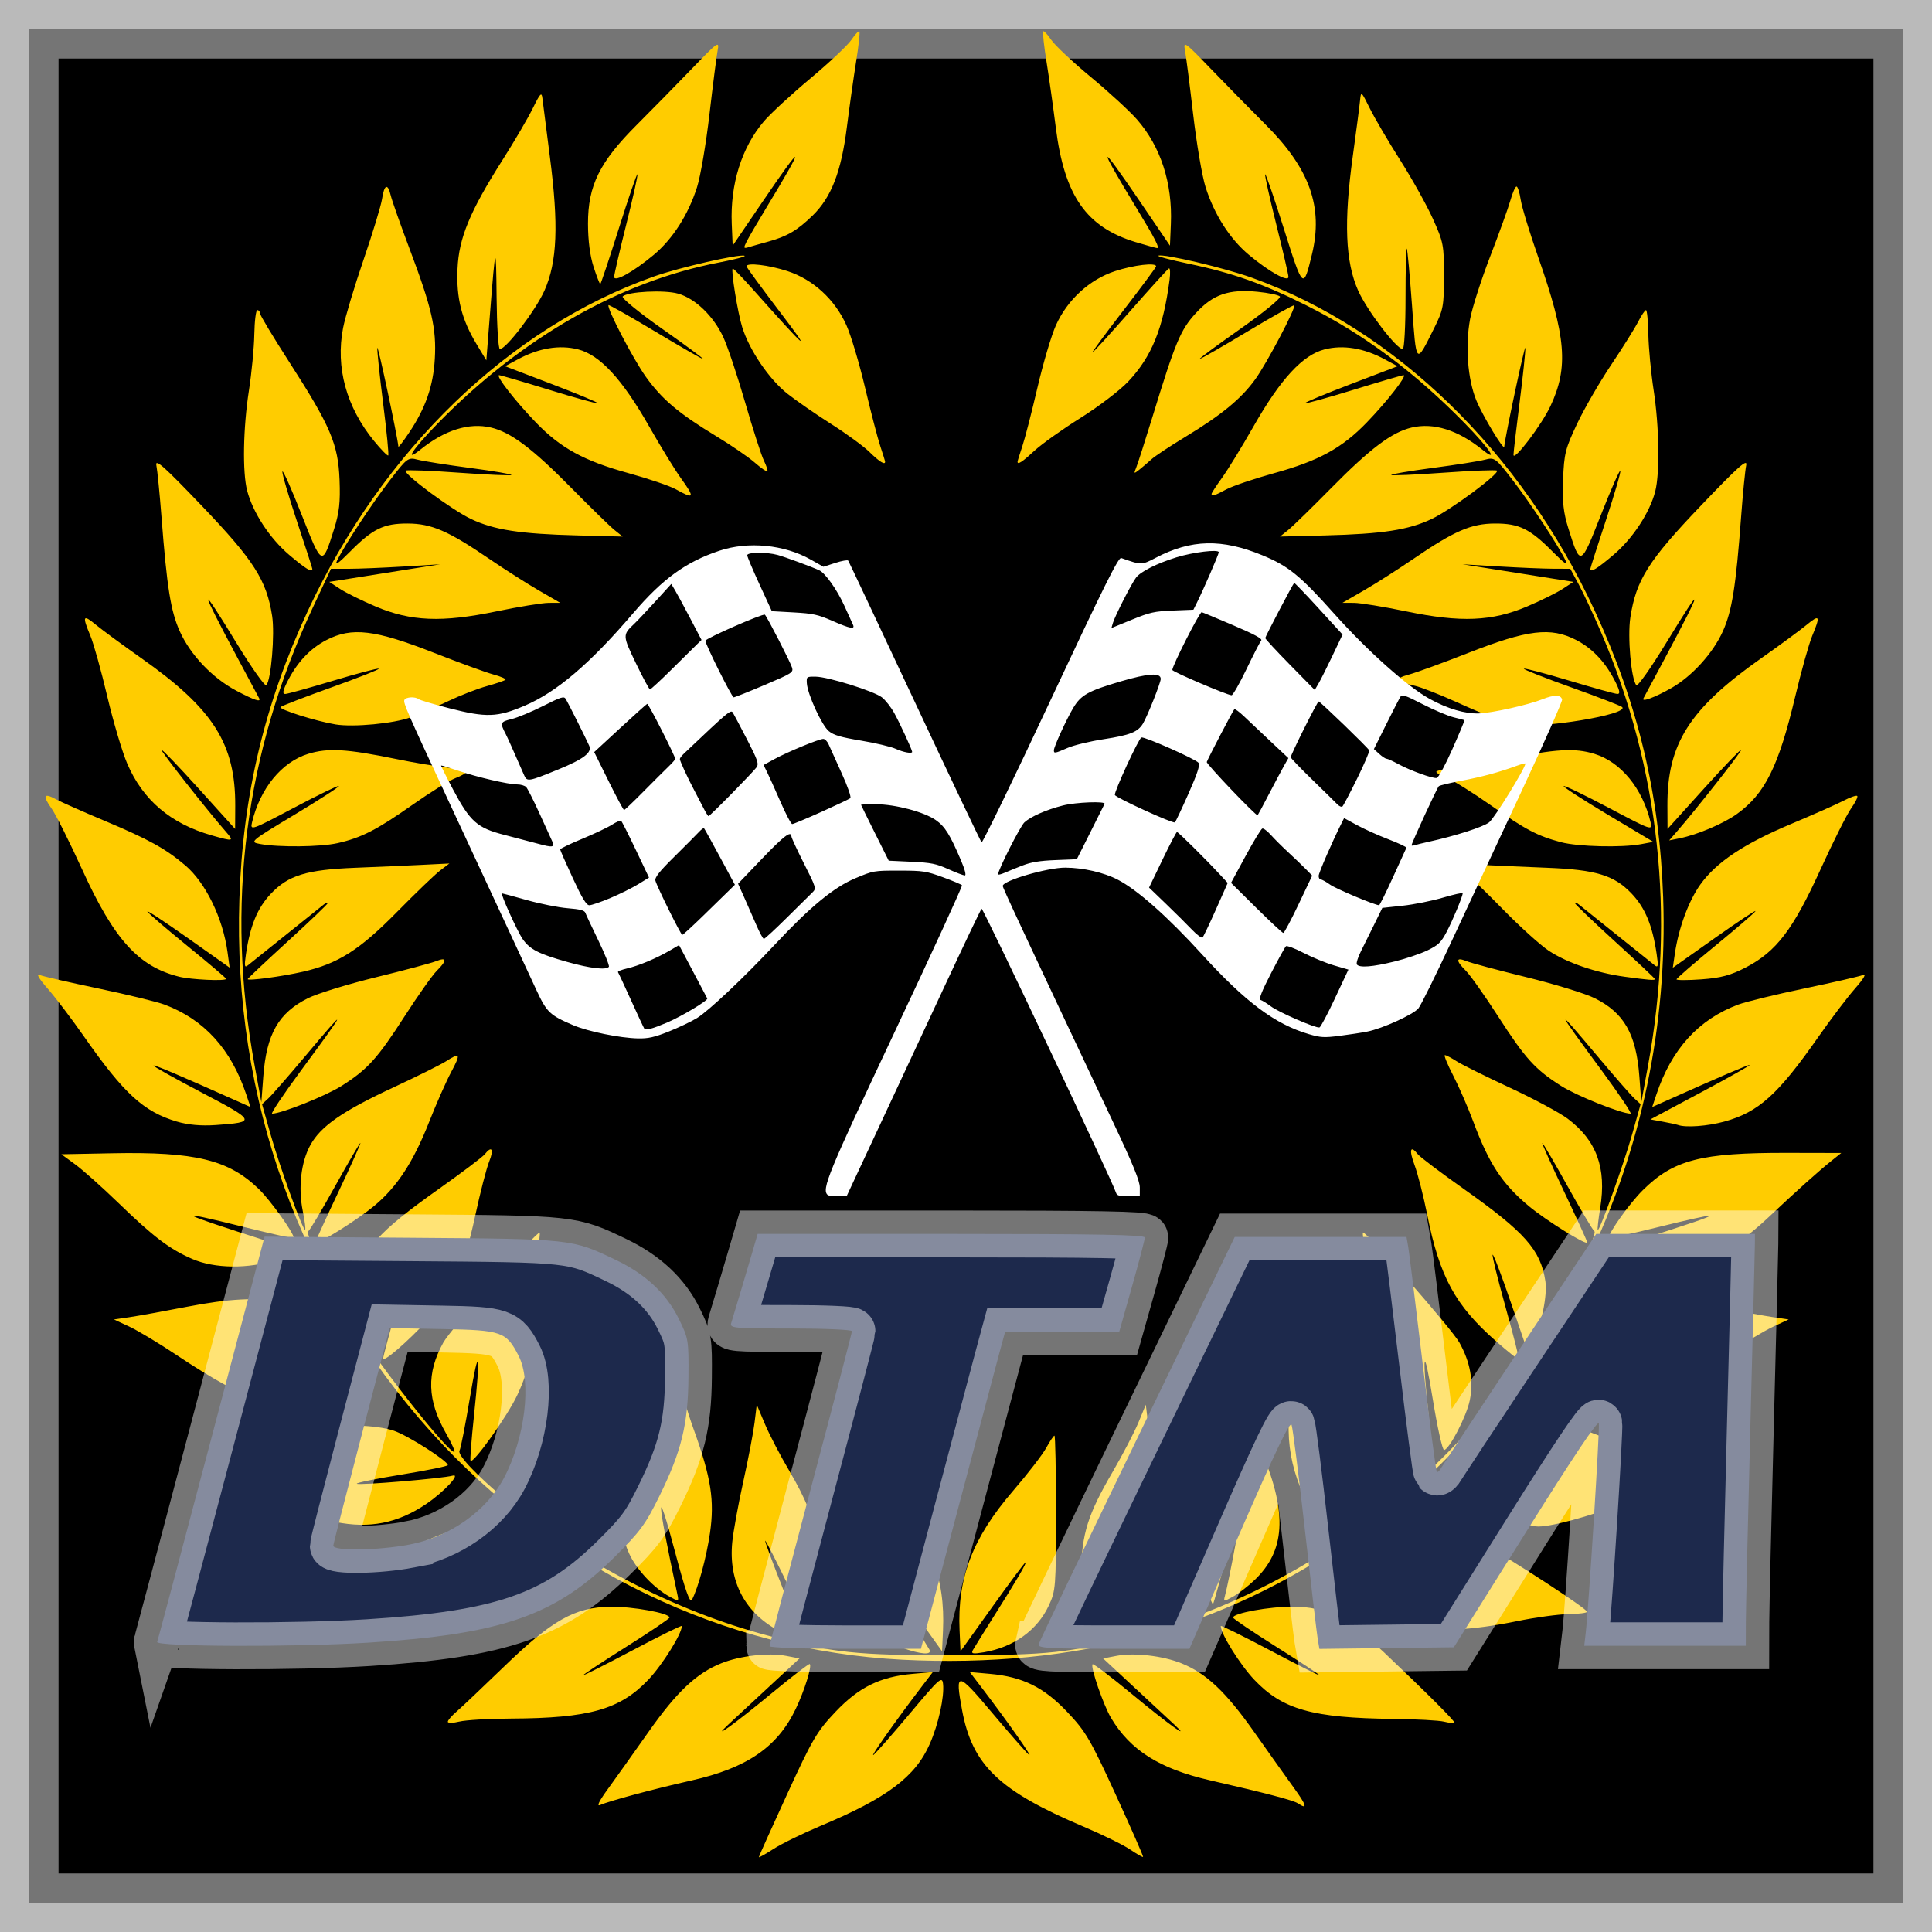
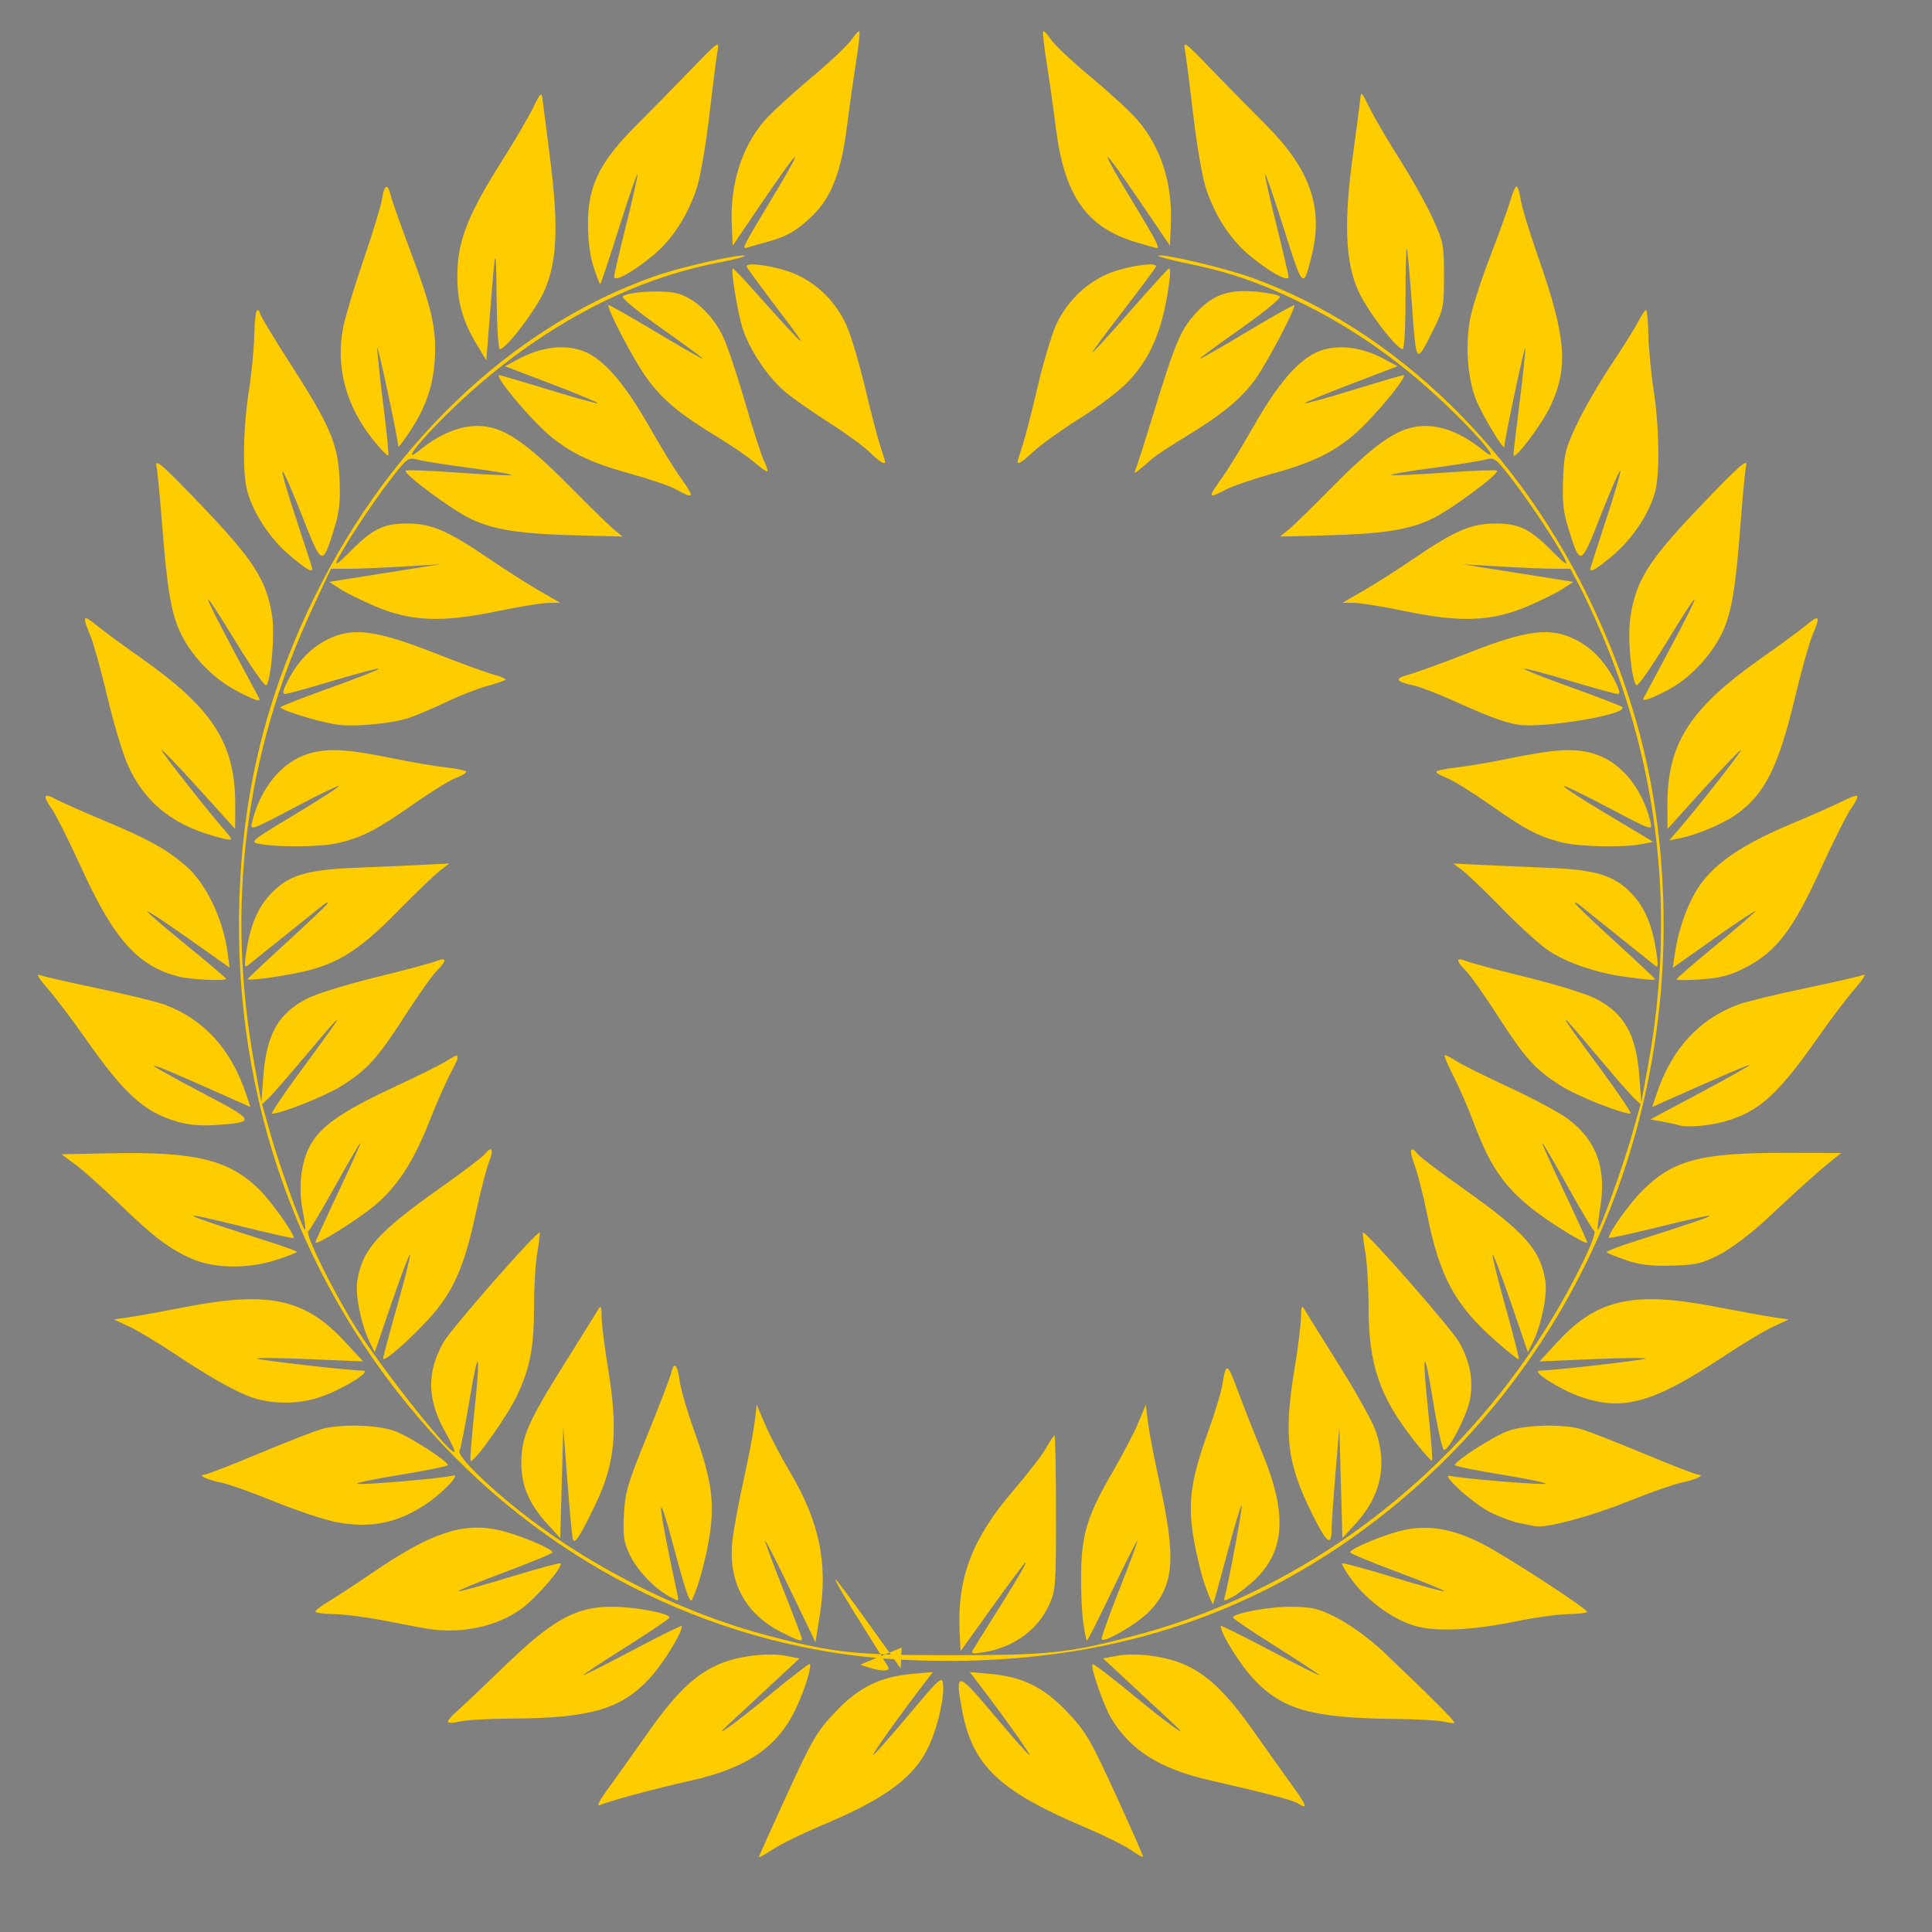
<svg xmlns="http://www.w3.org/2000/svg" xmlns:ns1="http://www.inkscape.org/namespaces/inkscape" xmlns:ns2="http://sodipodi.sourceforge.net/DTD/sodipodi-0.dtd" width="165mm" height="165mm" viewBox="0 0 165 165" version="1.1" id="svg8" ns1:version="0.92.2 (5c3e80d, 2017-08-06)" ns2:docname="Hall of Fame.svg">
  <rect x="0" y="0" width="165" height="165" fill="#808080" stroke="none" />
  <defs id="defs2" />
  <ns2:namedview id="base" pagecolor="#ffffff" bordercolor="#666666" borderopacity="1.0" ns1:pageopacity="0.0" ns1:pageshadow="2" ns1:zoom="0.7" ns1:cx="137.27462" ns1:cy="286.33618" ns1:document-units="mm" ns1:current-layer="layer1" showgrid="false" ns1:pagecheckerboard="false" fit-margin-top="0" fit-margin-left="0" fit-margin-right="0" fit-margin-bottom="0" ns1:window-width="1600" ns1:window-height="837" ns1:window-x="-8" ns1:window-y="-8" ns1:window-maximized="1" />
  <g ns1:label="Ebene 1" ns1:groupmode="layer" id="layer1" transform="translate(-33.5,-114.891)">
-     <rect style="fill:#000000;fill-opacity:1;stroke:#ffffff;stroke-width:5;stroke-miterlimit:4;stroke-dasharray:none;stroke-opacity:0.459;paint-order:markers fill stroke" id="rect11" width="160" height="160" x="36" y="117.391" ry="0" />
    <g id="g3723" transform="matrix(0.994,0,0,1.05,11.376,-10.52)" style="fill:#ffcc00">
-       <path style="fill:#ffcc00;stroke-width:0.265" d="m 87.457,270.493 c 0,-0.058 1.085,-2.346 2.412,-5.083 2.188,-4.514 2.575,-5.139 4.167,-6.729 2.016,-2.013 3.835,-2.86 6.65,-3.097 l 1.72,-0.145 -0.94,1.166 c -2.266,2.81 -4.566,5.898 -4.14,5.56 0.255,-0.203 1.682,-1.742 3.169,-3.421 2.487,-2.806 2.712,-2.995 2.789,-2.339 0.123,1.043 -0.398,3.282 -1.134,4.869 -1.245,2.687 -3.668,4.409 -9.401,6.683 -1.528,0.606 -3.344,1.449 -4.035,1.872 -0.691,0.423 -1.257,0.722 -1.257,0.664 z m 31.882,-0.629 c -0.582,-0.373 -2.368,-1.203 -3.969,-1.845 -7.277,-2.919 -9.57,-4.999 -10.451,-9.48 -0.628,-3.19 -0.423,-3.174 2.573,0.206 1.488,1.678 2.914,3.217 3.169,3.42 0.426,0.338 -1.874,-2.75 -4.14,-5.56 l -0.94,-1.166 1.72,0.145 c 2.815,0.237 4.633,1.084 6.65,3.097 1.593,1.59 1.979,2.214 4.174,6.742 1.33,2.745 2.386,5.019 2.346,5.054 -0.04,0.035 -0.549,-0.241 -1.131,-0.614 z m -44.814,-4.965 c 0.663,-0.864 2.224,-2.941 3.469,-4.614 2.411,-3.241 4.105,-4.751 6.234,-5.56 1.613,-0.613 4.068,-0.878 5.57,-0.603 l 1.151,0.211 -2.708,2.381 c -1.489,1.309 -3.019,2.655 -3.4,2.99 -1.589,1.399 0.535,-0.046 3.628,-2.468 1.794,-1.405 3.309,-2.507 3.366,-2.45 0.193,0.193 -0.463,2.177 -1.206,3.647 -1.575,3.116 -4.194,4.814 -8.994,5.833 -3.159,0.671 -7.024,1.654 -7.796,1.983 -0.354,0.151 -0.135,-0.28 0.685,-1.35 z m 59.243,1.218 c -0.392,-0.248 -2.743,-0.831 -7.55,-1.873 -4.316,-0.935 -6.836,-2.437 -8.495,-5.063 -0.661,-1.047 -1.798,-4.17 -1.593,-4.375 0.069,-0.069 1.593,1.024 3.387,2.429 3.093,2.422 5.217,3.867 3.628,2.468 -0.381,-0.335 -1.91,-1.681 -3.4,-2.99 l -2.708,-2.381 1.151,-0.211 c 1.502,-0.276 3.957,-0.01 5.57,0.603 2.13,0.809 3.823,2.32 6.234,5.56 1.245,1.673 2.788,3.727 3.43,4.564 1.108,1.446 1.209,1.813 0.347,1.268 z m -73.035,-6.635 c 0,-0.12 0.341,-0.494 0.757,-0.832 0.416,-0.338 2.221,-1.957 4.011,-3.597 4.184,-3.836 6.136,-4.883 9.183,-4.926 1.928,-0.027 5.1,0.519 5.1,0.878 0,0.089 -1.667,1.156 -3.704,2.372 -2.037,1.216 -3.704,2.256 -3.704,2.311 0,0.056 1.905,-0.853 4.233,-2.019 2.328,-1.166 4.233,-2.056 4.233,-1.977 0,0.63 -1.66,3.15 -2.877,4.367 -2.424,2.424 -5.08,3.136 -11.807,3.164 -1.892,0.008 -3.886,0.118 -4.432,0.245 -0.546,0.127 -0.992,0.133 -0.992,0.013 z m 85.593,-0.009 c -0.437,-0.101 -2.401,-0.202 -4.366,-0.223 -6.948,-0.077 -9.512,-0.762 -11.94,-3.189 -1.217,-1.217 -2.877,-3.737 -2.877,-4.367 0,-0.079 1.905,0.811 4.233,1.977 2.328,1.166 4.233,2.074 4.233,2.019 0,-0.056 -1.667,-1.096 -3.704,-2.311 -2.037,-1.216 -3.704,-2.283 -3.704,-2.372 0,-0.359 3.172,-0.906 5.1,-0.878 1.794,0.025 2.302,0.15 3.969,0.975 1.089,0.539 2.766,1.713 3.896,2.728 3.79,3.404 6.173,5.661 6.063,5.743 -0.061,0.045 -0.467,8e-5 -0.904,-0.101 z m -46.567,-5.039 C 84.457,253.701 69.879,247.037 59.332,235.954 48.091,224.142 42.257,208.802 42.825,192.552 c 0.295,-8.436 2.157,-15.855 5.875,-23.416 6.453,-13.122 17.309,-23.049 29.762,-27.215 2.181,-0.73 7.299,-1.837 7.768,-1.681 0.163,0.054 -0.834,0.304 -2.215,0.554 -8.51,1.545 -16.972,6.133 -24.159,13.099 -2.115,2.05 -2.936,3.225 -1.481,2.118 2.103,-1.599 4.181,-2.215 6.064,-1.798 1.704,0.377 3.577,1.713 6.958,4.962 1.629,1.566 3.277,3.085 3.661,3.376 l 0.698,0.53 -3.873,-0.094 c -4.949,-0.12 -7.17,-0.444 -9.157,-1.336 -1.642,-0.737 -5.855,-3.689 -5.612,-3.932 0.075,-0.075 2.124,-5.3e-4 4.553,0.166 2.429,0.166 4.468,0.251 4.53,0.188 0.063,-0.063 -1.528,-0.32 -3.535,-0.57 -2.007,-0.251 -4.036,-0.554 -4.509,-0.673 -0.832,-0.21 -0.911,-0.155 -2.402,1.68 -1.557,1.916 -3.913,5.309 -4.533,6.527 -0.229,0.45 0.118,0.226 1.084,-0.699 1.973,-1.891 2.912,-2.327 4.992,-2.318 2.046,0.009 3.482,0.599 7.014,2.883 1.309,0.846 3.213,1.995 4.231,2.553 l 1.852,1.014 -0.99,0.004 c -0.545,0.002 -2.569,0.314 -4.498,0.693 -4.676,0.919 -7.35,0.815 -10.383,-0.403 -1.162,-0.467 -2.531,-1.107 -3.043,-1.423 l -0.93,-0.575 4.763,-0.715 4.763,-0.715 -3.175,0.183 c -1.746,0.1 -3.856,0.183 -4.689,0.183 H 50.694 l -1.569,3.175 c -5.832,11.801 -7.504,24.225 -5.001,37.174 l 0.588,3.043 0.169,-2.117 c 0.275,-3.441 1.31,-5.154 3.834,-6.348 0.798,-0.377 3.441,-1.148 5.875,-1.711 2.433,-0.564 4.752,-1.151 5.152,-1.305 0.913,-0.351 0.93,-0.046 0.045,0.785 -0.376,0.353 -1.615,2.011 -2.753,3.684 -2.357,3.464 -3.194,4.341 -5.428,5.681 -1.355,0.813 -5.173,2.257 -5.969,2.257 -0.139,0 0.977,-1.578 2.48,-3.506 4.057,-5.204 4.113,-5.401 0.323,-1.124 -1.419,1.601 -2.825,3.124 -3.124,3.385 l -0.544,0.475 0.725,2.436 c 0.78,2.622 2.816,7.934 2.979,7.772 0.055,-0.054 -0.037,-0.733 -0.203,-1.508 -0.409,-1.909 -0.154,-4.002 0.657,-5.386 0.9,-1.536 2.754,-2.75 7.161,-4.692 2.03,-0.894 4.054,-1.848 4.498,-2.118 1.22,-0.744 1.279,-0.619 0.426,0.895 -0.43,0.764 -1.277,2.577 -1.88,4.03 -1.359,3.269 -2.76,5.3 -4.721,6.84 -1.516,1.191 -5.056,3.274 -5.056,2.975 0,-0.088 0.894,-1.944 1.986,-4.125 1.092,-2.181 1.937,-3.965 1.878,-3.965 -0.059,0 -1.034,1.578 -2.165,3.506 -1.131,1.928 -2.172,3.583 -2.312,3.677 -0.31,0.208 2.18,4.983 4.085,7.835 2.262,3.385 7.89,10.118 8.458,10.118 0.111,0 -0.2,-0.668 -0.692,-1.485 -1.643,-2.728 -1.715,-4.916 -0.246,-7.423 0.641,-1.094 8.052,-9.095 8.274,-8.932 0.046,0.034 -0.043,0.75 -0.198,1.591 -0.156,0.841 -0.283,2.742 -0.283,4.223 0,3.481 -0.319,5.119 -1.441,7.396 -0.83,1.684 -3.767,5.595 -4.016,5.347 -0.057,-0.057 0.075,-1.7 0.293,-3.651 0.59,-5.282 0.433,-5.915 -0.356,-1.431 -0.384,2.183 -0.782,4.098 -0.884,4.255 -0.217,0.333 1.499,2.043 4.155,4.141 6.233,4.923 14.471,8.944 22.337,10.902 5.696,1.418 7.556,1.605 15.896,1.597 8.318,-0.008 9.94,-0.173 15.631,-1.595 16.332,-4.081 30.412,-15.088 38.256,-29.909 0.845,-1.596 1.376,-2.882 1.231,-2.979 -0.14,-0.094 -1.181,-1.749 -2.312,-3.677 -1.131,-1.928 -2.106,-3.506 -2.165,-3.506 -0.059,0 0.786,1.784 1.878,3.965 1.092,2.181 1.986,4.037 1.986,4.125 0,0.297 -3.536,-1.781 -5.014,-2.948 -2.29,-1.807 -3.422,-3.435 -4.772,-6.863 -0.458,-1.164 -1.24,-2.861 -1.736,-3.77 -0.497,-0.909 -0.816,-1.653 -0.709,-1.653 0.106,5.3e-4 0.561,0.225 1.01,0.499 0.449,0.274 2.498,1.237 4.551,2.14 2.054,0.903 4.298,2.042 4.986,2.531 2.487,1.768 3.351,4.01 2.798,7.256 -0.161,0.941 -0.256,1.748 -0.212,1.791 0.147,0.147 2.227,-5.327 2.959,-7.791 l 0.725,-2.436 -0.544,-0.475 c -0.299,-0.261 -1.705,-1.784 -3.124,-3.385 -3.79,-4.276 -3.734,-4.079 0.323,1.124 1.503,1.928 2.619,3.506 2.48,3.506 -0.796,0 -4.613,-1.443 -5.969,-2.257 -2.234,-1.34 -3.071,-2.217 -5.428,-5.681 -1.138,-1.673 -2.377,-3.331 -2.753,-3.684 -0.886,-0.832 -0.868,-1.137 0.044,-0.785 0.4,0.154 2.719,0.741 5.152,1.305 2.433,0.564 5.077,1.334 5.875,1.711 2.524,1.194 3.558,2.907 3.834,6.348 l 0.169,2.117 0.588,-3.043 c 2.342,-12.114 0.965,-24.111 -4.034,-35.154 -0.635,-1.402 -1.491,-3.145 -1.904,-3.872 l -0.75,-1.323 -1.455,-0.004 c -0.8,-0.002 -2.884,-0.085 -4.63,-0.183 l -3.175,-0.178 4.763,0.715 4.763,0.715 -0.93,0.575 c -0.511,0.316 -1.881,0.957 -3.043,1.423 -3.033,1.218 -5.707,1.322 -10.383,0.403 -1.929,-0.379 -3.953,-0.691 -4.498,-0.693 l -0.99,-0.004 1.852,-1.014 c 1.019,-0.557 2.923,-1.706 4.231,-2.553 3.531,-2.284 4.967,-2.875 7.014,-2.883 2.08,-0.009 3.019,0.427 4.992,2.318 0.966,0.926 1.312,1.149 1.084,0.699 -0.62,-1.218 -2.976,-4.611 -4.533,-6.527 -1.491,-1.835 -1.57,-1.89 -2.402,-1.68 -0.473,0.12 -2.502,0.423 -4.509,0.673 -2.007,0.251 -3.598,0.508 -3.535,0.57 0.063,0.063 2.102,-0.022 4.53,-0.188 2.429,-0.166 4.478,-0.241 4.553,-0.166 0.243,0.243 -3.97,3.196 -5.612,3.932 -1.987,0.892 -4.207,1.216 -9.157,1.336 l -3.873,0.094 0.698,-0.53 c 0.384,-0.291 2.031,-1.811 3.661,-3.376 3.384,-3.251 5.255,-4.586 6.96,-4.962 1.884,-0.416 3.96,0.2 6.062,1.799 1.456,1.107 0.635,-0.068 -1.481,-2.118 -4.308,-4.176 -8.672,-7.254 -13.621,-9.609 -3.687,-1.754 -6.362,-2.651 -10.116,-3.393 -1.585,-0.313 -2.76,-0.61 -2.611,-0.66 0.492,-0.164 5.717,1.006 8.046,1.802 12.332,4.213 23.101,14.121 29.456,27.103 3.708,7.575 5.561,14.929 5.867,23.283 0.767,20.991 -9.205,40.418 -26.763,52.132 -11.019,7.352 -23.709,10.599 -38.629,9.883 z m -0.034,-0.986 c -0.746,-0.258 -1.671,-0.675 -2.056,-0.927 -1.115,-0.73 -2.222,-2.478 -2.54,-4.007 -0.284,-1.37 -0.285,-12.307 -7.94e-4,-12.304 0.073,7.9e-4 0.39,0.447 0.705,0.991 0.315,0.545 1.6,2.121 2.857,3.504 3.479,3.828 4.794,7.079 4.589,11.351 l -0.081,1.693 -2.731,-3.612 c -1.502,-1.986 -2.783,-3.612 -2.848,-3.612 -0.139,0 0.746,1.425 2.794,4.498 0.824,1.237 1.587,2.398 1.694,2.58 0.281,0.477 -0.748,0.41 -2.383,-0.155 z m 6.126,0.196 c 0.121,-0.204 0.895,-1.383 1.719,-2.62 2.048,-3.073 2.933,-4.498 2.794,-4.498 -0.064,0 -1.346,1.625 -2.848,3.612 l -2.731,3.612 -0.081,-1.693 c -0.205,-4.272 1.11,-7.523 4.589,-11.351 1.257,-1.382 2.542,-2.959 2.857,-3.504 0.315,-0.545 0.632,-0.991 0.705,-0.992 0.073,-0.001 0.132,2.826 0.132,6.282 0,6.044 -0.024,6.331 -0.616,7.534 -0.992,2.013 -3.019,3.394 -5.587,3.805 -0.95,0.152 -1.115,0.119 -0.934,-0.187 z m -16.514,-1.477 c -3.035,-1.468 -4.505,-4.045 -4.164,-7.303 0.09,-0.861 0.516,-3.072 0.946,-4.913 0.43,-1.841 0.867,-4.002 0.97,-4.802 l 0.188,-1.455 0.713,1.596 c 0.392,0.878 1.337,2.592 2.101,3.81 2.588,4.129 3.319,7.46 2.588,11.792 l -0.357,2.117 -2.154,-4.233 c -1.185,-2.328 -2.161,-4.134 -2.168,-4.013 -0.008,0.121 0.7,1.927 1.574,4.013 0.873,2.086 1.587,3.862 1.587,3.947 0,0.264 -0.35,0.157 -1.823,-0.555 z m 25.985,-0.812 c -0.12,-0.837 -0.199,-2.652 -0.176,-4.035 0.052,-3.124 0.578,-4.707 2.714,-8.171 0.863,-1.4 1.856,-3.199 2.206,-4 l 0.637,-1.455 0.19,1.455 c 0.105,0.8 0.542,2.961 0.972,4.802 1.445,6.186 1.286,8.355 -0.77,10.473 -0.957,0.986 -3.898,2.648 -4.183,2.364 -0.07,-0.07 0.596,-1.855 1.48,-3.966 0.884,-2.112 1.601,-3.938 1.593,-4.06 -0.008,-0.121 -0.961,1.655 -2.118,3.947 -1.157,2.292 -2.155,4.167 -2.216,4.167 -0.061,0 -0.209,-0.685 -0.329,-1.521 z m -56.441,0.549 c -0.364,-0.059 -1.937,-0.343 -3.495,-0.631 -1.558,-0.289 -3.553,-0.535 -4.432,-0.547 -0.879,-0.012 -1.598,-0.107 -1.598,-0.21 0,-0.103 0.506,-0.468 1.124,-0.812 0.618,-0.343 2.315,-1.395 3.77,-2.338 4.949,-3.206 7.699,-4.1 10.756,-3.498 1.602,0.315 4.722,1.527 4.721,1.834 -5.29e-4,0.09 -1.84,0.814 -4.089,1.609 -2.248,0.795 -4.042,1.492 -3.985,1.549 0.057,0.057 2.026,-0.454 4.377,-1.136 2.35,-0.682 4.324,-1.188 4.387,-1.126 0.256,0.256 -2.094,2.831 -3.394,3.719 -2.119,1.448 -5.233,2.055 -8.143,1.587 z m 84.931,-0.225 c -1.86,-0.517 -4.036,-2.009 -5.343,-3.662 -0.564,-0.713 -0.972,-1.35 -0.907,-1.415 0.065,-0.065 2.041,0.439 4.391,1.121 2.35,0.682 4.32,1.193 4.377,1.136 0.057,-0.057 -1.736,-0.754 -3.985,-1.549 -2.248,-0.795 -4.088,-1.519 -4.089,-1.609 -0.002,-0.306 3.119,-1.518 4.721,-1.834 2.165,-0.426 4.382,-0.017 6.92,1.278 2.256,1.15 8.695,5.13 8.717,5.388 0.008,0.093 -0.709,0.18 -1.592,0.193 -0.884,0.012 -2.878,0.271 -4.432,0.574 -3.872,0.755 -6.95,0.888 -8.778,0.38 z M 80.308,245.844 c -1.722,-6.142 -1.656,-4.682 0.149,3.273 0.135,0.597 0.125,0.6 -0.68,0.183 -1.335,-0.69 -2.832,-2.197 -3.449,-3.471 -0.485,-1.001 -0.559,-1.52 -0.46,-3.231 0.105,-1.806 0.332,-2.534 1.997,-6.403 1.034,-2.401 1.96,-4.689 2.06,-5.085 0.248,-0.987 0.548,-0.704 0.74,0.7 0.088,0.645 0.636,2.422 1.216,3.947 1.479,3.89 1.782,5.733 1.376,8.385 -0.302,1.97 -1.018,4.475 -1.555,5.433 -0.163,0.292 -0.574,-0.807 -1.394,-3.732 z m 45.512,2.619 c -0.321,-0.847 -0.772,-2.589 -1.003,-3.872 -0.523,-2.905 -0.257,-4.765 1.245,-8.715 0.571,-1.501 1.117,-3.202 1.214,-3.779 0.318,-1.899 0.426,-1.865 1.312,0.406 0.482,1.237 1.447,3.559 2.144,5.159 2.139,4.912 1.941,7.923 -0.675,10.287 -0.565,0.51 -1.402,1.122 -1.861,1.359 -0.791,0.409 -0.826,0.406 -0.696,-0.051 0.373,-1.308 1.539,-7.276 1.441,-7.374 -0.062,-0.062 -0.623,1.701 -1.247,3.919 -0.624,2.217 -1.169,4.07 -1.212,4.116 -0.043,0.046 -0.34,-0.608 -0.661,-1.455 z m -54.338,-3.803 c -0.068,-0.21 -0.281,-2.347 -0.474,-4.748 l -0.351,-4.366 -0.132,4.498 -0.132,4.498 -1.12,-1.163 c -1.571,-1.632 -2.232,-3.118 -2.223,-4.995 0.01,-2.063 0.592,-3.325 3.681,-7.988 1.415,-2.136 2.714,-4.113 2.888,-4.393 0.276,-0.447 0.317,-0.374 0.331,0.583 0.009,0.601 0.252,2.446 0.542,4.101 0.888,5.073 0.634,7.731 -1.056,11.079 -1.283,2.543 -1.813,3.327 -1.952,2.895 z m 63.534,-2.046 c -2.198,-4.194 -2.482,-6.42 -1.518,-11.928 0.29,-1.655 0.533,-3.5 0.542,-4.101 0.014,-0.957 0.055,-1.029 0.331,-0.583 0.173,0.28 1.491,2.285 2.929,4.455 1.438,2.17 2.845,4.554 3.128,5.297 1.066,2.806 0.487,5.375 -1.723,7.648 l -1.108,1.14 -0.132,-4.498 -0.132,-4.498 -0.331,3.718 c -0.182,2.045 -0.331,4.092 -0.331,4.548 0,1.463 -0.417,1.161 -1.654,-1.199 z m -83.938,0.616 c -1.019,-0.195 -3.4,-0.95 -5.292,-1.679 -1.892,-0.729 -3.916,-1.411 -4.498,-1.516 -1.156,-0.208 -2.13,-0.63 -1.489,-0.644 0.2,-0.004 2.301,-0.774 4.669,-1.71 2.368,-0.936 4.802,-1.836 5.408,-1.999 1.601,-0.431 4.728,-0.364 6.242,0.134 1.23,0.405 4.617,2.453 4.617,2.792 0,0.085 -1.789,0.431 -3.975,0.767 -2.186,0.337 -3.916,0.671 -3.843,0.744 0.148,0.148 7.393,-0.429 8.216,-0.654 0.782,-0.214 -0.715,1.315 -2.254,2.302 -2.441,1.567 -4.871,2.022 -7.8,1.463 z m 101.744,0.097 c -0.648,-0.127 -1.805,-0.538 -2.571,-0.912 -1.514,-0.741 -4.302,-3.149 -3.394,-2.932 0.918,0.22 8.078,0.774 8.216,0.636 0.072,-0.072 -1.657,-0.407 -3.843,-0.744 -2.186,-0.337 -3.975,-0.682 -3.975,-0.767 0,-0.339 3.387,-2.388 4.617,-2.792 1.513,-0.498 4.641,-0.565 6.242,-0.134 0.606,0.163 3.04,1.063 5.408,1.999 2.368,0.936 4.469,1.706 4.669,1.71 0.637,0.014 -0.33,0.435 -1.47,0.64 -0.572,0.103 -2.715,0.82 -4.763,1.594 -3.072,1.161 -6.758,2.095 -7.742,1.962 -0.118,-0.016 -0.744,-0.133 -1.393,-0.26 z m -9.092,-6.746 c -2.945,-3.548 -3.885,-6.168 -3.885,-10.831 0,-1.616 -0.127,-3.627 -0.283,-4.468 -0.156,-0.841 -0.245,-1.557 -0.198,-1.591 0.224,-0.164 7.636,7.844 8.285,8.951 0.936,1.596 1.225,3.12 0.891,4.695 -0.272,1.282 -1.759,4.006 -2.207,4.042 -0.142,0.011 -0.575,-1.825 -0.963,-4.08 -0.792,-4.614 -0.956,-4.024 -0.362,1.299 0.218,1.951 0.35,3.594 0.293,3.651 -0.057,0.057 -0.764,-0.693 -1.572,-1.666 z M 44.463,233.263 c -1.375,-0.321 -3.851,-1.595 -7.132,-3.669 -1.449,-0.916 -3.23,-1.928 -3.958,-2.25 l -1.324,-0.584 1.312,-0.182 c 0.722,-0.1 2.979,-0.487 5.016,-0.86 6.983,-1.278 10.126,-0.619 13.494,2.83 l 1.587,1.626 -4.63,-0.187 c -2.547,-0.103 -4.571,-0.124 -4.498,-0.047 0.124,0.131 7.92,0.972 9.109,0.983 0.826,0.008 -1.602,1.454 -3.533,2.105 -1.674,0.564 -3.668,0.65 -5.444,0.236 z m 113.639,-0.198 c -1.783,-0.575 -4.37,-2.136 -3.553,-2.143 1.189,-0.011 8.985,-0.852 9.109,-0.983 0.073,-0.077 -1.951,-0.055 -4.498,0.047 l -4.63,0.187 1.587,-1.626 c 3.368,-3.448 6.511,-4.108 13.494,-2.83 2.037,0.373 4.295,0.76 5.016,0.86 l 1.312,0.182 -1.346,0.594 c -0.74,0.327 -2.632,1.401 -4.203,2.387 -6.067,3.808 -8.633,4.502 -12.289,3.324 z M 55.178,229.926 c 0,-0.133 0.545,-2.059 1.21,-4.28 0.666,-2.221 1.158,-4.091 1.094,-4.155 -0.064,-0.064 -0.772,1.697 -1.573,3.913 l -1.457,4.029 -0.431,-0.833 c -0.737,-1.425 -1.253,-3.821 -1.068,-4.961 0.412,-2.543 1.745,-3.967 7.019,-7.502 1.982,-1.328 3.753,-2.595 3.935,-2.814 0.605,-0.729 0.809,-0.413 0.38,0.593 -0.232,0.546 -0.773,2.531 -1.2,4.412 -0.966,4.245 -1.959,6.316 -4.055,8.455 -1.794,1.831 -3.854,3.51 -3.854,3.142 z m 95.621,-1.392 c -3.518,-2.925 -4.846,-5.236 -5.917,-10.298 -0.321,-1.517 -0.81,-3.333 -1.087,-4.035 -0.495,-1.257 -0.364,-1.66 0.285,-0.877 0.182,0.22 1.953,1.486 3.935,2.814 5.274,3.535 6.607,4.959 7.019,7.502 0.185,1.139 -0.331,3.536 -1.068,4.961 l -0.431,0.833 -1.457,-4.029 c -0.801,-2.216 -1.509,-3.977 -1.573,-3.914 -0.063,0.063 0.436,1.985 1.11,4.27 0.674,2.285 1.186,4.194 1.139,4.241 -0.048,0.048 -0.928,-0.613 -1.956,-1.468 z M 38.768,221.836 c -1.944,-0.8 -3.333,-1.798 -6.332,-4.549 -1.376,-1.262 -3.043,-2.671 -3.704,-3.13 l -1.202,-0.835 4.366,-0.08 c 7.138,-0.131 10.005,0.53 12.589,2.9 1.018,0.934 3.021,3.587 3.021,4.003 0,0.056 -1.928,-0.352 -4.285,-0.906 -6.378,-1.5 -5.864,-1.219 2.234,1.222 1.273,0.384 2.315,0.745 2.315,0.804 0,0.058 -0.786,0.349 -1.748,0.645 -2.43,0.751 -5.322,0.721 -7.255,-0.074 z m 123.214,0.104 c -0.849,-0.278 -1.603,-0.565 -1.675,-0.637 -0.072,-0.072 0.92,-0.448 2.205,-0.836 5.18,-1.562 6.718,-2.059 6.631,-2.146 -0.05,-0.05 -2.019,0.363 -4.375,0.917 -2.357,0.554 -4.285,0.948 -4.285,0.876 0,-0.434 1.809,-2.827 2.93,-3.875 2.642,-2.471 4.995,-3.045 12.416,-3.03 l 4.63,0.009 -0.768,0.581 c -1.177,0.89 -3.064,2.492 -5.593,4.746 -1.305,1.163 -3.054,2.421 -4.047,2.91 -1.53,0.754 -2.049,0.87 -4.138,0.926 -1.774,0.048 -2.786,-0.066 -3.932,-0.441 z M 37.46,210.667 c -2.852,-0.8 -4.548,-2.268 -7.963,-6.893 -1.064,-1.441 -2.478,-3.207 -3.142,-3.924 -0.765,-0.827 -1.013,-1.231 -0.678,-1.105 0.291,0.11 2.553,0.601 5.027,1.092 2.474,0.491 5.03,1.081 5.68,1.31 3.408,1.205 5.729,3.62 7.034,7.319 l 0.359,1.016 -0.98,-0.415 c -5.105,-2.163 -7.272,-3.035 -7.349,-2.958 -0.051,0.051 1.809,1.037 4.132,2.191 4.681,2.326 4.72,2.413 1.204,2.647 -1.236,0.082 -2.37,-0.013 -3.323,-0.281 z m 128.976,0.275 c -0.146,-0.049 -0.741,-0.171 -1.323,-0.271 l -1.058,-0.182 4.366,-2.207 c 2.401,-1.214 4.274,-2.214 4.163,-2.221 -0.171,-0.012 -2.6,0.976 -7.392,3.007 l -0.98,0.415 0.359,-1.016 c 1.305,-3.699 3.626,-6.114 7.034,-7.319 0.65,-0.23 3.206,-0.82 5.68,-1.31 2.474,-0.491 4.736,-0.982 5.027,-1.092 0.335,-0.126 0.087,0.278 -0.678,1.105 -0.664,0.717 -2.077,2.483 -3.142,3.924 -3.474,4.704 -5.139,6.123 -8.079,6.889 -1.434,0.374 -3.309,0.505 -3.977,0.279 z M 37.649,198.88 c -3.491,-0.823 -5.583,-3.009 -8.323,-8.696 -1.09,-2.263 -2.28,-4.509 -2.643,-4.991 -0.791,-1.05 -0.668,-1.289 0.383,-0.745 0.427,0.221 2.313,1.012 4.192,1.759 3.771,1.499 5.24,2.268 6.921,3.622 1.742,1.403 3.226,4.286 3.625,7.041 l 0.185,1.274 -3.622,-2.424 c -1.992,-1.333 -3.542,-2.294 -3.444,-2.135 0.098,0.159 1.66,1.429 3.471,2.822 1.811,1.393 3.293,2.584 3.293,2.647 0,0.199 -3.002,0.071 -4.036,-0.173 z m 5.888,0.198 c 0,-0.052 1.548,-1.431 3.44,-3.066 1.892,-1.634 3.44,-3.037 3.44,-3.116 0,-0.079 -0.149,-0.032 -0.331,0.105 -1.284,0.969 -6.221,4.714 -6.516,4.944 -0.302,0.235 -0.333,0.083 -0.18,-0.901 0.361,-2.324 0.985,-3.756 2.143,-4.914 1.498,-1.498 3.059,-1.951 7.265,-2.109 1.819,-0.068 4.379,-0.174 5.689,-0.236 l 2.381,-0.112 -0.794,0.571 c -0.437,0.314 -2.108,1.835 -3.714,3.379 -3.211,3.088 -5.051,4.195 -8.06,4.849 -1.792,0.39 -4.763,0.767 -4.763,0.604 z M 161.821,198.879 c -2.407,-0.311 -4.954,-1.138 -6.498,-2.11 -0.728,-0.458 -2.514,-1.987 -3.969,-3.399 -1.455,-1.412 -3.003,-2.821 -3.44,-3.132 l -0.794,-0.564 2.381,0.112 c 1.31,0.061 3.87,0.168 5.689,0.236 4.206,0.158 5.767,0.611 7.265,2.109 1.158,1.158 1.782,2.589 2.143,4.914 0.153,0.984 0.122,1.137 -0.18,0.901 -0.295,-0.23 -5.231,-3.975 -6.516,-4.944 -0.182,-0.137 -0.331,-0.185 -0.331,-0.105 0,0.079 1.548,1.481 3.44,3.116 1.892,1.634 3.44,3.013 3.44,3.063 0,0.116 -0.511,0.078 -2.63,-0.196 z m 4.482,0.217 c 0,-0.081 1.49,-1.303 3.312,-2.716 1.821,-1.413 3.383,-2.686 3.471,-2.828 0.088,-0.142 -1.474,0.835 -3.471,2.172 l -3.631,2.43 0.177,-1.147 c 0.322,-2.082 1.187,-4.303 2.193,-5.629 1.38,-1.82 3.744,-3.31 7.822,-4.932 1.918,-0.763 3.946,-1.614 4.506,-1.892 0.56,-0.278 1.078,-0.445 1.151,-0.372 0.073,0.073 -0.164,0.528 -0.528,1.011 -0.364,0.482 -1.553,2.729 -2.643,4.991 -2.348,4.875 -3.781,6.652 -6.4,7.941 -1.3,0.64 -2.149,0.856 -3.816,0.97 -1.179,0.081 -2.143,0.081 -2.143,5.3e-4 z M 44.595,188.086 c -0.91,-0.161 -0.858,-0.202 2.979,-2.388 2.148,-1.224 3.857,-2.273 3.799,-2.331 -0.058,-0.058 -1.801,0.743 -3.872,1.78 -3.665,1.836 -3.761,1.867 -3.588,1.177 0.692,-2.759 2.553,-4.908 4.818,-5.567 1.715,-0.499 3.305,-0.409 7.633,0.431 1.458,0.283 3.395,0.591 4.305,0.684 0.91,0.093 1.654,0.249 1.654,0.345 0,0.096 -0.421,0.327 -0.935,0.513 -0.514,0.186 -2.18,1.166 -3.701,2.178 -3.07,2.042 -4.367,2.669 -6.431,3.112 -1.455,0.312 -5.065,0.348 -6.66,0.066 z m 111.786,-0.143 c -2.027,-0.508 -3.044,-1.015 -6.063,-3.023 -1.531,-1.018 -3.204,-2.003 -3.718,-2.189 -0.514,-0.186 -0.935,-0.417 -0.935,-0.513 0,-0.096 0.744,-0.251 1.654,-0.345 0.909,-0.093 2.847,-0.401 4.305,-0.684 4.327,-0.84 5.918,-0.929 7.633,-0.431 2.265,0.659 4.126,2.808 4.818,5.567 0.173,0.69 0.077,0.659 -3.588,-1.177 -2.071,-1.038 -3.817,-1.835 -3.881,-1.772 -0.063,0.063 1.644,1.11 3.794,2.327 l 3.909,2.212 -1.054,0.187 c -1.652,0.293 -5.419,0.206 -6.875,-0.159 z M 40.447,187.386 c -3.523,-0.949 -5.914,-2.872 -7.258,-5.835 -0.43,-0.949 -1.204,-3.417 -1.719,-5.483 -0.515,-2.066 -1.166,-4.278 -1.446,-4.915 -0.72,-1.634 -0.646,-1.77 0.482,-0.889 0.546,0.426 2.302,1.648 3.903,2.716 6.183,4.122 8.087,6.962 8.06,12.021 l -0.01,1.863 -3.155,-3.307 c -1.735,-1.819 -3.16,-3.22 -3.165,-3.114 -0.009,0.177 3.908,4.887 5.504,6.62 0.757,0.821 0.704,0.836 -1.196,0.324 z m 125.895,-0.32 c 1.598,-1.733 5.517,-6.447 5.508,-6.624 -0.005,-0.106 -1.43,1.295 -3.165,3.114 l -3.155,3.307 -0.01,-1.863 c -0.027,-5.059 1.877,-7.899 8.06,-12.021 1.601,-1.067 3.357,-2.289 3.903,-2.716 1.128,-0.881 1.202,-0.744 0.482,0.889 -0.281,0.637 -0.937,2.855 -1.459,4.929 -1.432,5.695 -2.593,7.913 -5.003,9.558 -1.16,0.792 -3.396,1.693 -4.921,1.984 l -0.913,0.174 0.674,-0.732 z M 51.077,178.36 c -1.701,-0.267 -4.921,-1.232 -4.715,-1.412 0.12,-0.105 2.091,-0.825 4.381,-1.601 2.29,-0.776 4.116,-1.458 4.057,-1.517 -0.059,-0.059 -1.818,0.379 -3.909,0.974 -2.091,0.594 -3.949,1.081 -4.13,1.081 -0.238,0 -0.208,-0.236 0.112,-0.86 0.841,-1.644 1.986,-2.82 3.434,-3.529 2.185,-1.069 4.167,-0.845 9.256,1.047 2.172,0.808 4.468,1.6 5.101,1.761 0.633,0.161 1.091,0.353 1.018,0.426 -0.073,0.073 -0.793,0.306 -1.599,0.516 -0.806,0.211 -2.276,0.751 -3.267,1.2 -0.991,0.45 -2.456,1.049 -3.256,1.332 -1.442,0.51 -4.944,0.825 -6.482,0.583 z m 101.468,0.004 c -1.23,-0.239 -2.504,-0.689 -5.159,-1.825 -1.455,-0.622 -3.063,-1.217 -3.572,-1.321 -1.659,-0.339 -1.797,-0.582 -0.518,-0.908 0.649,-0.165 2.957,-0.961 5.129,-1.769 5.089,-1.892 7.07,-2.116 9.256,-1.047 1.448,0.708 2.593,1.885 3.434,3.529 0.319,0.624 0.35,0.86 0.112,0.86 -0.18,0 -2.039,-0.486 -4.13,-1.081 -2.091,-0.594 -3.85,-1.032 -3.909,-0.974 -0.059,0.059 1.767,0.742 4.057,1.517 2.29,0.776 4.261,1.496 4.381,1.601 0.68,0.598 -7.07,1.806 -9.081,1.416 z M 42.566,175.621 c -2.054,-1.027 -3.956,-2.919 -4.867,-4.844 -0.777,-1.641 -1.097,-3.542 -1.568,-9.313 -0.155,-1.892 -0.352,-3.77 -0.439,-4.174 -0.125,-0.582 0.691,0.106 3.931,3.317 4.45,4.409 5.539,6.026 6.016,8.932 0.242,1.475 -0.089,5.211 -0.499,5.634 -0.115,0.119 -1.25,-1.399 -2.523,-3.373 -3.315,-5.14 -3.296,-4.781 0.062,1.173 0.944,1.673 1.768,3.132 1.832,3.241 0.219,0.375 -0.362,0.197 -1.944,-0.593 z m 120.894,0.621 c 0.073,-0.125 0.905,-1.596 1.849,-3.269 3.357,-5.954 3.376,-6.314 0.062,-1.173 -1.273,1.974 -2.406,3.492 -2.518,3.373 -0.447,-0.472 -0.772,-3.95 -0.516,-5.522 0.493,-3.033 1.542,-4.608 6.033,-9.058 3.232,-3.202 4.051,-3.894 3.92,-3.309 -0.091,0.407 -0.288,2.287 -0.437,4.179 -0.448,5.676 -0.782,7.662 -1.564,9.313 -0.845,1.785 -2.665,3.682 -4.45,4.639 -1.424,0.763 -2.576,1.164 -2.378,0.827 z M 47.095,164.563 c -1.661,-1.336 -3.108,-3.431 -3.602,-5.216 -0.414,-1.494 -0.346,-5.105 0.153,-8.15 0.234,-1.427 0.442,-3.481 0.462,-4.564 0.021,-1.084 0.138,-1.97 0.262,-1.97 0.123,0 0.224,0.117 0.224,0.261 0,0.144 1.144,1.944 2.543,4.002 3.519,5.177 4.177,6.639 4.295,9.549 0.074,1.824 -0.024,2.654 -0.47,3.996 -1.021,3.068 -1.03,3.064 -2.788,-1.168 -0.86,-2.071 -1.603,-3.65 -1.65,-3.509 -0.047,0.141 0.512,1.954 1.242,4.029 0.73,2.075 1.327,3.825 1.327,3.89 0,0.327 -0.57,-0.001 -1.997,-1.149 z m 111.8,1.151 c 0,-0.063 0.607,-1.857 1.35,-3.986 0.742,-2.129 1.294,-3.926 1.227,-3.994 -0.068,-0.068 -0.82,1.555 -1.672,3.605 -1.742,4.192 -1.753,4.197 -2.773,1.131 -0.447,-1.343 -0.545,-2.175 -0.472,-4.017 0.084,-2.108 0.195,-2.529 1.207,-4.551 0.613,-1.225 1.926,-3.374 2.917,-4.775 0.991,-1.401 2.035,-2.978 2.319,-3.506 0.284,-0.527 0.59,-0.959 0.681,-0.959 0.09,0 0.181,0.887 0.202,1.97 0.021,1.084 0.227,3.137 0.458,4.564 0.476,2.933 0.538,6.71 0.135,8.205 -0.464,1.72 -1.93,3.835 -3.579,5.161 -1.425,1.146 -1.998,1.476 -1.998,1.151 z m -78.581,-6.483 c -0.509,-0.269 -2.334,-0.857 -4.055,-1.306 -3.834,-1.001 -5.826,-2.033 -7.956,-4.121 -1.783,-1.747 -3.509,-3.851 -3.159,-3.849 0.121,5.3e-4 2.056,0.536 4.3,1.191 2.243,0.654 4.122,1.146 4.175,1.093 0.053,-0.053 -1.718,-0.753 -3.935,-1.554 l -4.031,-1.458 1.104,-0.563 c 1.791,-0.914 3.565,-1.192 5.163,-0.809 1.882,0.451 3.796,2.416 6.116,6.275 0.987,1.642 2.201,3.518 2.698,4.169 1.255,1.645 1.193,1.783 -0.419,0.932 z m 46.038,0.382 c 0,-0.071 0.407,-0.663 0.904,-1.314 0.497,-0.651 1.711,-2.528 2.698,-4.169 2.319,-3.859 4.234,-5.824 6.116,-6.275 1.597,-0.383 3.371,-0.105 5.163,0.809 l 1.104,0.563 -4.031,1.458 c -2.217,0.802 -3.988,1.501 -3.935,1.554 0.053,0.053 1.932,-0.439 4.175,-1.093 2.243,-0.654 4.178,-1.19 4.3,-1.191 0.351,-0.002 -1.376,2.102 -3.159,3.849 -2.13,2.087 -4.123,3.119 -7.956,4.121 -1.721,0.45 -3.57,1.043 -4.11,1.318 -1.017,0.518 -1.267,0.591 -1.267,0.37 z m -39.25,-2.551 c -0.543,-0.448 -2.025,-1.409 -3.293,-2.136 -3.237,-1.857 -4.681,-3.01 -6.062,-4.84 -1.104,-1.463 -3.397,-5.634 -3.204,-5.827 0.046,-0.046 1.847,0.919 4.003,2.144 2.156,1.225 4.001,2.227 4.1,2.227 0.1,-5.3e-4 -1.46,-1.092 -3.465,-2.426 -2.007,-1.335 -3.545,-2.526 -3.421,-2.65 0.4,-0.4 3.574,-0.554 4.767,-0.23 1.477,0.4 3.038,1.828 3.88,3.548 0.368,0.753 1.213,3.143 1.876,5.313 0.664,2.169 1.387,4.292 1.607,4.718 0.22,0.425 0.355,0.819 0.3,0.874 -0.055,0.055 -0.545,-0.266 -1.088,-0.714 z m 32.769,0.432 c 0.128,-0.291 0.753,-2.137 1.39,-4.101 1.991,-6.147 2.42,-7.12 3.742,-8.484 1.474,-1.522 2.828,-1.966 5.299,-1.738 0.936,0.086 1.802,0.258 1.926,0.382 0.124,0.124 -1.414,1.316 -3.421,2.65 -2.005,1.334 -3.565,2.425 -3.465,2.426 0.1,5.3e-4 1.945,-1.001 4.1,-2.227 2.156,-1.225 3.963,-2.184 4.016,-2.131 0.173,0.173 -2.346,4.702 -3.349,6.019 -1.202,1.579 -2.894,2.897 -6.006,4.681 -1.31,0.751 -2.619,1.571 -2.91,1.824 -0.291,0.253 -0.76,0.632 -1.042,0.844 -0.472,0.354 -0.494,0.343 -0.28,-0.145 z m -22.888,-1.273 c -0.509,-0.474 -1.998,-1.505 -3.307,-2.292 -1.31,-0.787 -3.006,-1.898 -3.769,-2.469 -1.568,-1.174 -3.259,-3.531 -3.878,-5.406 -0.387,-1.172 -0.977,-4.603 -0.822,-4.777 0.038,-0.043 0.828,0.729 1.755,1.715 4.754,5.053 5.164,5.371 2.248,1.747 -1.546,-1.922 -2.811,-3.559 -2.811,-3.638 0,-0.321 1.902,-0.11 3.518,0.389 2.2,0.68 4.072,2.305 5.062,4.397 0.391,0.825 1.115,3.12 1.609,5.099 0.494,1.979 1.083,4.119 1.308,4.756 0.225,0.637 0.409,1.202 0.409,1.257 0,0.284 -0.495,-0.007 -1.323,-0.777 z m 12.7,0.777 c 0,-0.054 0.185,-0.62 0.411,-1.257 0.226,-0.637 0.808,-2.775 1.294,-4.751 0.486,-1.977 1.2,-4.263 1.587,-5.081 0.985,-2.083 2.897,-3.741 5.096,-4.42 1.616,-0.499 3.518,-0.709 3.518,-0.389 0,0.079 -1.259,1.686 -2.797,3.572 -1.538,1.886 -2.74,3.429 -2.669,3.429 0.07,0 1.534,-1.518 3.252,-3.373 1.718,-1.855 3.211,-3.411 3.317,-3.457 0.106,-0.046 0.13,0.371 0.054,0.926 -0.543,3.946 -1.539,6.261 -3.564,8.287 -0.711,0.711 -2.558,2.043 -4.106,2.96 -1.548,0.918 -3.323,2.115 -3.945,2.661 -1.032,0.905 -1.447,1.161 -1.447,0.893 z m -55.274,-1.674 c -2.394,-2.77 -3.331,-5.996 -2.674,-9.212 0.178,-0.87 0.968,-3.362 1.756,-5.537 0.788,-2.175 1.506,-4.408 1.594,-4.961 0.189,-1.184 0.493,-1.298 0.745,-0.279 0.099,0.4 0.824,2.347 1.612,4.327 1.919,4.823 2.325,6.494 2.175,8.962 -0.135,2.22 -0.8,4.024 -2.221,6.023 -0.492,0.692 -0.9,1.199 -0.907,1.126 -0.083,-0.869 -1.793,-8.447 -1.813,-8.034 -0.015,0.31 0.216,2.38 0.512,4.599 0.296,2.219 0.489,4.084 0.428,4.145 -0.06,0.06 -0.604,-0.461 -1.207,-1.159 z m 97.886,1.112 c -0.005,-0.146 0.227,-2.034 0.517,-4.196 0.29,-2.162 0.515,-4.186 0.501,-4.498 -0.019,-0.415 -1.73,7.161 -1.813,8.032 -0.033,0.343 -1.87,-2.544 -2.4,-3.771 -0.744,-1.722 -0.962,-4.419 -0.534,-6.609 0.178,-0.912 0.955,-3.206 1.727,-5.097 0.772,-1.892 1.554,-3.946 1.738,-4.564 0.184,-0.618 0.419,-1.124 0.523,-1.124 0.104,0 0.266,0.482 0.36,1.072 0.094,0.59 0.769,2.686 1.5,4.66 2.408,6.504 2.623,8.966 1.058,12.128 -0.751,1.517 -3.156,4.522 -3.177,3.969 z m -89.091,-9.001 c -1.289,-2.026 -1.748,-3.748 -1.636,-6.14 0.117,-2.504 1.059,-4.658 3.862,-8.837 1.015,-1.513 2.186,-3.405 2.601,-4.204 0.655,-1.259 0.766,-1.364 0.834,-0.791 0.044,0.364 0.329,2.483 0.635,4.71 0.764,5.572 0.637,8.56 -0.462,10.9 -0.753,1.603 -3.296,4.763 -3.832,4.763 -0.131,0 -0.257,-1.875 -0.28,-4.167 -0.046,-4.55 -0.094,-4.444 -0.566,1.251 l -0.317,3.831 z m 80.368,-3.208 c -0.187,-2.453 -0.388,-4.509 -0.446,-4.57 -0.058,-0.061 -0.106,1.755 -0.106,4.035 0,2.28 -0.107,4.145 -0.238,4.145 -0.536,0 -3.078,-3.159 -3.833,-4.763 -1.101,-2.34 -1.239,-5.58 -0.464,-10.902 0.303,-2.08 0.587,-4.14 0.63,-4.576 0.076,-0.766 0.105,-0.743 0.838,0.658 0.417,0.799 1.59,2.69 2.605,4.204 1.015,1.513 2.279,3.658 2.808,4.765 0.909,1.903 0.962,2.16 0.959,4.66 -0.003,2.454 -0.064,2.761 -0.839,4.233 -1.594,3.029 -1.534,3.088 -1.913,-1.89 z M 73.261,141.157 c -0.307,-0.887 -0.482,-2.157 -0.484,-3.511 -0.006,-3.107 0.992,-5.023 4.191,-8.052 1.314,-1.244 3.454,-3.308 4.755,-4.586 2.215,-2.178 2.354,-2.27 2.193,-1.467 -0.094,0.471 -0.41,2.808 -0.702,5.193 -0.292,2.385 -0.773,5.056 -1.069,5.935 -0.752,2.232 -2.09,4.211 -3.717,5.497 -1.758,1.39 -3.407,2.257 -3.404,1.79 0.001,-0.185 0.474,-2.116 1.05,-4.291 0.576,-2.175 1.004,-3.998 0.951,-4.051 -0.053,-0.053 -0.774,1.935 -1.601,4.418 -0.828,2.483 -1.545,4.515 -1.594,4.515 -0.049,0 -0.305,-0.625 -0.569,-1.389 z m 59.315,-3.088 c -0.834,-2.504 -1.562,-4.508 -1.616,-4.454 -0.054,0.054 0.373,1.877 0.948,4.051 0.576,2.174 1.049,4.104 1.052,4.289 0.007,0.468 -1.646,-0.402 -3.401,-1.79 -1.627,-1.286 -2.965,-3.265 -3.717,-5.497 -0.296,-0.88 -0.777,-3.55 -1.069,-5.935 -0.292,-2.385 -0.608,-4.722 -0.702,-5.193 -0.161,-0.803 -0.022,-0.71 2.193,1.467 1.301,1.278 3.44,3.342 4.755,4.586 3.774,3.572 4.946,6.689 3.961,10.534 -0.741,2.891 -0.76,2.874 -2.404,-2.059 z m -46.157,0.996 c 0.182,-0.341 0.941,-1.573 1.687,-2.737 3.425,-5.344 3.268,-5.496 -0.399,-0.387 l -2.499,3.481 -0.079,-1.774 c -0.143,-3.219 0.851,-6.22 2.765,-8.344 0.56,-0.621 2.353,-2.188 3.985,-3.481 1.632,-1.293 3.223,-2.71 3.535,-3.148 0.312,-0.438 0.619,-0.745 0.682,-0.682 0.063,0.063 -0.064,1.171 -0.282,2.463 -0.218,1.291 -0.576,3.692 -0.795,5.335 -0.482,3.616 -1.335,5.699 -2.938,7.176 -1.32,1.216 -2.201,1.706 -3.831,2.128 -0.655,0.169 -1.409,0.372 -1.676,0.45 -0.434,0.127 -0.451,0.076 -0.155,-0.479 z m 33.429,0.072 c -4.261,-1.22 -6.136,-3.764 -6.879,-9.333 -0.22,-1.651 -0.579,-4.058 -0.797,-5.349 -0.218,-1.291 -0.345,-2.4 -0.282,-2.463 0.063,-0.063 0.372,0.246 0.686,0.687 0.314,0.441 1.846,1.802 3.404,3.025 1.558,1.222 3.347,2.78 3.975,3.461 2.032,2.204 3.049,5.178 2.903,8.482 l -0.079,1.774 -2.499,-3.481 c -3.667,-5.109 -3.824,-4.956 -0.399,0.387 1.662,2.593 2.052,3.313 1.783,3.288 -0.114,-0.01 -0.931,-0.226 -1.815,-0.479 z" id="path3727" ns1:connector-curvature="0" />
+       <path style="fill:#ffcc00;stroke-width:0.265" d="m 87.457,270.493 c 0,-0.058 1.085,-2.346 2.412,-5.083 2.188,-4.514 2.575,-5.139 4.167,-6.729 2.016,-2.013 3.835,-2.86 6.65,-3.097 l 1.72,-0.145 -0.94,1.166 c -2.266,2.81 -4.566,5.898 -4.14,5.56 0.255,-0.203 1.682,-1.742 3.169,-3.421 2.487,-2.806 2.712,-2.995 2.789,-2.339 0.123,1.043 -0.398,3.282 -1.134,4.869 -1.245,2.687 -3.668,4.409 -9.401,6.683 -1.528,0.606 -3.344,1.449 -4.035,1.872 -0.691,0.423 -1.257,0.722 -1.257,0.664 z m 31.882,-0.629 c -0.582,-0.373 -2.368,-1.203 -3.969,-1.845 -7.277,-2.919 -9.57,-4.999 -10.451,-9.48 -0.628,-3.19 -0.423,-3.174 2.573,0.206 1.488,1.678 2.914,3.217 3.169,3.42 0.426,0.338 -1.874,-2.75 -4.14,-5.56 l -0.94,-1.166 1.72,0.145 c 2.815,0.237 4.633,1.084 6.65,3.097 1.593,1.59 1.979,2.214 4.174,6.742 1.33,2.745 2.386,5.019 2.346,5.054 -0.04,0.035 -0.549,-0.241 -1.131,-0.614 z m -44.814,-4.965 c 0.663,-0.864 2.224,-2.941 3.469,-4.614 2.411,-3.241 4.105,-4.751 6.234,-5.56 1.613,-0.613 4.068,-0.878 5.57,-0.603 l 1.151,0.211 -2.708,2.381 c -1.489,1.309 -3.019,2.655 -3.4,2.99 -1.589,1.399 0.535,-0.046 3.628,-2.468 1.794,-1.405 3.309,-2.507 3.366,-2.45 0.193,0.193 -0.463,2.177 -1.206,3.647 -1.575,3.116 -4.194,4.814 -8.994,5.833 -3.159,0.671 -7.024,1.654 -7.796,1.983 -0.354,0.151 -0.135,-0.28 0.685,-1.35 z m 59.243,1.218 c -0.392,-0.248 -2.743,-0.831 -7.55,-1.873 -4.316,-0.935 -6.836,-2.437 -8.495,-5.063 -0.661,-1.047 -1.798,-4.17 -1.593,-4.375 0.069,-0.069 1.593,1.024 3.387,2.429 3.093,2.422 5.217,3.867 3.628,2.468 -0.381,-0.335 -1.91,-1.681 -3.4,-2.99 l -2.708,-2.381 1.151,-0.211 c 1.502,-0.276 3.957,-0.01 5.57,0.603 2.13,0.809 3.823,2.32 6.234,5.56 1.245,1.673 2.788,3.727 3.43,4.564 1.108,1.446 1.209,1.813 0.347,1.268 z m -73.035,-6.635 c 0,-0.12 0.341,-0.494 0.757,-0.832 0.416,-0.338 2.221,-1.957 4.011,-3.597 4.184,-3.836 6.136,-4.883 9.183,-4.926 1.928,-0.027 5.1,0.519 5.1,0.878 0,0.089 -1.667,1.156 -3.704,2.372 -2.037,1.216 -3.704,2.256 -3.704,2.311 0,0.056 1.905,-0.853 4.233,-2.019 2.328,-1.166 4.233,-2.056 4.233,-1.977 0,0.63 -1.66,3.15 -2.877,4.367 -2.424,2.424 -5.08,3.136 -11.807,3.164 -1.892,0.008 -3.886,0.118 -4.432,0.245 -0.546,0.127 -0.992,0.133 -0.992,0.013 z m 85.593,-0.009 c -0.437,-0.101 -2.401,-0.202 -4.366,-0.223 -6.948,-0.077 -9.512,-0.762 -11.94,-3.189 -1.217,-1.217 -2.877,-3.737 -2.877,-4.367 0,-0.079 1.905,0.811 4.233,1.977 2.328,1.166 4.233,2.074 4.233,2.019 0,-0.056 -1.667,-1.096 -3.704,-2.311 -2.037,-1.216 -3.704,-2.283 -3.704,-2.372 0,-0.359 3.172,-0.906 5.1,-0.878 1.794,0.025 2.302,0.15 3.969,0.975 1.089,0.539 2.766,1.713 3.896,2.728 3.79,3.404 6.173,5.661 6.063,5.743 -0.061,0.045 -0.467,8e-5 -0.904,-0.101 z m -46.567,-5.039 C 84.457,253.701 69.879,247.037 59.332,235.954 48.091,224.142 42.257,208.802 42.825,192.552 c 0.295,-8.436 2.157,-15.855 5.875,-23.416 6.453,-13.122 17.309,-23.049 29.762,-27.215 2.181,-0.73 7.299,-1.837 7.768,-1.681 0.163,0.054 -0.834,0.304 -2.215,0.554 -8.51,1.545 -16.972,6.133 -24.159,13.099 -2.115,2.05 -2.936,3.225 -1.481,2.118 2.103,-1.599 4.181,-2.215 6.064,-1.798 1.704,0.377 3.577,1.713 6.958,4.962 1.629,1.566 3.277,3.085 3.661,3.376 l 0.698,0.53 -3.873,-0.094 c -4.949,-0.12 -7.17,-0.444 -9.157,-1.336 -1.642,-0.737 -5.855,-3.689 -5.612,-3.932 0.075,-0.075 2.124,-5.3e-4 4.553,0.166 2.429,0.166 4.468,0.251 4.53,0.188 0.063,-0.063 -1.528,-0.32 -3.535,-0.57 -2.007,-0.251 -4.036,-0.554 -4.509,-0.673 -0.832,-0.21 -0.911,-0.155 -2.402,1.68 -1.557,1.916 -3.913,5.309 -4.533,6.527 -0.229,0.45 0.118,0.226 1.084,-0.699 1.973,-1.891 2.912,-2.327 4.992,-2.318 2.046,0.009 3.482,0.599 7.014,2.883 1.309,0.846 3.213,1.995 4.231,2.553 l 1.852,1.014 -0.99,0.004 c -0.545,0.002 -2.569,0.314 -4.498,0.693 -4.676,0.919 -7.35,0.815 -10.383,-0.403 -1.162,-0.467 -2.531,-1.107 -3.043,-1.423 l -0.93,-0.575 4.763,-0.715 4.763,-0.715 -3.175,0.183 c -1.746,0.1 -3.856,0.183 -4.689,0.183 H 50.694 l -1.569,3.175 c -5.832,11.801 -7.504,24.225 -5.001,37.174 l 0.588,3.043 0.169,-2.117 c 0.275,-3.441 1.31,-5.154 3.834,-6.348 0.798,-0.377 3.441,-1.148 5.875,-1.711 2.433,-0.564 4.752,-1.151 5.152,-1.305 0.913,-0.351 0.93,-0.046 0.045,0.785 -0.376,0.353 -1.615,2.011 -2.753,3.684 -2.357,3.464 -3.194,4.341 -5.428,5.681 -1.355,0.813 -5.173,2.257 -5.969,2.257 -0.139,0 0.977,-1.578 2.48,-3.506 4.057,-5.204 4.113,-5.401 0.323,-1.124 -1.419,1.601 -2.825,3.124 -3.124,3.385 l -0.544,0.475 0.725,2.436 c 0.78,2.622 2.816,7.934 2.979,7.772 0.055,-0.054 -0.037,-0.733 -0.203,-1.508 -0.409,-1.909 -0.154,-4.002 0.657,-5.386 0.9,-1.536 2.754,-2.75 7.161,-4.692 2.03,-0.894 4.054,-1.848 4.498,-2.118 1.22,-0.744 1.279,-0.619 0.426,0.895 -0.43,0.764 -1.277,2.577 -1.88,4.03 -1.359,3.269 -2.76,5.3 -4.721,6.84 -1.516,1.191 -5.056,3.274 -5.056,2.975 0,-0.088 0.894,-1.944 1.986,-4.125 1.092,-2.181 1.937,-3.965 1.878,-3.965 -0.059,0 -1.034,1.578 -2.165,3.506 -1.131,1.928 -2.172,3.583 -2.312,3.677 -0.31,0.208 2.18,4.983 4.085,7.835 2.262,3.385 7.89,10.118 8.458,10.118 0.111,0 -0.2,-0.668 -0.692,-1.485 -1.643,-2.728 -1.715,-4.916 -0.246,-7.423 0.641,-1.094 8.052,-9.095 8.274,-8.932 0.046,0.034 -0.043,0.75 -0.198,1.591 -0.156,0.841 -0.283,2.742 -0.283,4.223 0,3.481 -0.319,5.119 -1.441,7.396 -0.83,1.684 -3.767,5.595 -4.016,5.347 -0.057,-0.057 0.075,-1.7 0.293,-3.651 0.59,-5.282 0.433,-5.915 -0.356,-1.431 -0.384,2.183 -0.782,4.098 -0.884,4.255 -0.217,0.333 1.499,2.043 4.155,4.141 6.233,4.923 14.471,8.944 22.337,10.902 5.696,1.418 7.556,1.605 15.896,1.597 8.318,-0.008 9.94,-0.173 15.631,-1.595 16.332,-4.081 30.412,-15.088 38.256,-29.909 0.845,-1.596 1.376,-2.882 1.231,-2.979 -0.14,-0.094 -1.181,-1.749 -2.312,-3.677 -1.131,-1.928 -2.106,-3.506 -2.165,-3.506 -0.059,0 0.786,1.784 1.878,3.965 1.092,2.181 1.986,4.037 1.986,4.125 0,0.297 -3.536,-1.781 -5.014,-2.948 -2.29,-1.807 -3.422,-3.435 -4.772,-6.863 -0.458,-1.164 -1.24,-2.861 -1.736,-3.77 -0.497,-0.909 -0.816,-1.653 -0.709,-1.653 0.106,5.3e-4 0.561,0.225 1.01,0.499 0.449,0.274 2.498,1.237 4.551,2.14 2.054,0.903 4.298,2.042 4.986,2.531 2.487,1.768 3.351,4.01 2.798,7.256 -0.161,0.941 -0.256,1.748 -0.212,1.791 0.147,0.147 2.227,-5.327 2.959,-7.791 l 0.725,-2.436 -0.544,-0.475 c -0.299,-0.261 -1.705,-1.784 -3.124,-3.385 -3.79,-4.276 -3.734,-4.079 0.323,1.124 1.503,1.928 2.619,3.506 2.48,3.506 -0.796,0 -4.613,-1.443 -5.969,-2.257 -2.234,-1.34 -3.071,-2.217 -5.428,-5.681 -1.138,-1.673 -2.377,-3.331 -2.753,-3.684 -0.886,-0.832 -0.868,-1.137 0.044,-0.785 0.4,0.154 2.719,0.741 5.152,1.305 2.433,0.564 5.077,1.334 5.875,1.711 2.524,1.194 3.558,2.907 3.834,6.348 l 0.169,2.117 0.588,-3.043 c 2.342,-12.114 0.965,-24.111 -4.034,-35.154 -0.635,-1.402 -1.491,-3.145 -1.904,-3.872 l -0.75,-1.323 -1.455,-0.004 c -0.8,-0.002 -2.884,-0.085 -4.63,-0.183 l -3.175,-0.178 4.763,0.715 4.763,0.715 -0.93,0.575 c -0.511,0.316 -1.881,0.957 -3.043,1.423 -3.033,1.218 -5.707,1.322 -10.383,0.403 -1.929,-0.379 -3.953,-0.691 -4.498,-0.693 l -0.99,-0.004 1.852,-1.014 c 1.019,-0.557 2.923,-1.706 4.231,-2.553 3.531,-2.284 4.967,-2.875 7.014,-2.883 2.08,-0.009 3.019,0.427 4.992,2.318 0.966,0.926 1.312,1.149 1.084,0.699 -0.62,-1.218 -2.976,-4.611 -4.533,-6.527 -1.491,-1.835 -1.57,-1.89 -2.402,-1.68 -0.473,0.12 -2.502,0.423 -4.509,0.673 -2.007,0.251 -3.598,0.508 -3.535,0.57 0.063,0.063 2.102,-0.022 4.53,-0.188 2.429,-0.166 4.478,-0.241 4.553,-0.166 0.243,0.243 -3.97,3.196 -5.612,3.932 -1.987,0.892 -4.207,1.216 -9.157,1.336 l -3.873,0.094 0.698,-0.53 c 0.384,-0.291 2.031,-1.811 3.661,-3.376 3.384,-3.251 5.255,-4.586 6.96,-4.962 1.884,-0.416 3.96,0.2 6.062,1.799 1.456,1.107 0.635,-0.068 -1.481,-2.118 -4.308,-4.176 -8.672,-7.254 -13.621,-9.609 -3.687,-1.754 -6.362,-2.651 -10.116,-3.393 -1.585,-0.313 -2.76,-0.61 -2.611,-0.66 0.492,-0.164 5.717,1.006 8.046,1.802 12.332,4.213 23.101,14.121 29.456,27.103 3.708,7.575 5.561,14.929 5.867,23.283 0.767,20.991 -9.205,40.418 -26.763,52.132 -11.019,7.352 -23.709,10.599 -38.629,9.883 z m -0.034,-0.986 l -0.081,1.693 -2.731,-3.612 c -1.502,-1.986 -2.783,-3.612 -2.848,-3.612 -0.139,0 0.746,1.425 2.794,4.498 0.824,1.237 1.587,2.398 1.694,2.58 0.281,0.477 -0.748,0.41 -2.383,-0.155 z m 6.126,0.196 c 0.121,-0.204 0.895,-1.383 1.719,-2.62 2.048,-3.073 2.933,-4.498 2.794,-4.498 -0.064,0 -1.346,1.625 -2.848,3.612 l -2.731,3.612 -0.081,-1.693 c -0.205,-4.272 1.11,-7.523 4.589,-11.351 1.257,-1.382 2.542,-2.959 2.857,-3.504 0.315,-0.545 0.632,-0.991 0.705,-0.992 0.073,-0.001 0.132,2.826 0.132,6.282 0,6.044 -0.024,6.331 -0.616,7.534 -0.992,2.013 -3.019,3.394 -5.587,3.805 -0.95,0.152 -1.115,0.119 -0.934,-0.187 z m -16.514,-1.477 c -3.035,-1.468 -4.505,-4.045 -4.164,-7.303 0.09,-0.861 0.516,-3.072 0.946,-4.913 0.43,-1.841 0.867,-4.002 0.97,-4.802 l 0.188,-1.455 0.713,1.596 c 0.392,0.878 1.337,2.592 2.101,3.81 2.588,4.129 3.319,7.46 2.588,11.792 l -0.357,2.117 -2.154,-4.233 c -1.185,-2.328 -2.161,-4.134 -2.168,-4.013 -0.008,0.121 0.7,1.927 1.574,4.013 0.873,2.086 1.587,3.862 1.587,3.947 0,0.264 -0.35,0.157 -1.823,-0.555 z m 25.985,-0.812 c -0.12,-0.837 -0.199,-2.652 -0.176,-4.035 0.052,-3.124 0.578,-4.707 2.714,-8.171 0.863,-1.4 1.856,-3.199 2.206,-4 l 0.637,-1.455 0.19,1.455 c 0.105,0.8 0.542,2.961 0.972,4.802 1.445,6.186 1.286,8.355 -0.77,10.473 -0.957,0.986 -3.898,2.648 -4.183,2.364 -0.07,-0.07 0.596,-1.855 1.48,-3.966 0.884,-2.112 1.601,-3.938 1.593,-4.06 -0.008,-0.121 -0.961,1.655 -2.118,3.947 -1.157,2.292 -2.155,4.167 -2.216,4.167 -0.061,0 -0.209,-0.685 -0.329,-1.521 z m -56.441,0.549 c -0.364,-0.059 -1.937,-0.343 -3.495,-0.631 -1.558,-0.289 -3.553,-0.535 -4.432,-0.547 -0.879,-0.012 -1.598,-0.107 -1.598,-0.21 0,-0.103 0.506,-0.468 1.124,-0.812 0.618,-0.343 2.315,-1.395 3.77,-2.338 4.949,-3.206 7.699,-4.1 10.756,-3.498 1.602,0.315 4.722,1.527 4.721,1.834 -5.29e-4,0.09 -1.84,0.814 -4.089,1.609 -2.248,0.795 -4.042,1.492 -3.985,1.549 0.057,0.057 2.026,-0.454 4.377,-1.136 2.35,-0.682 4.324,-1.188 4.387,-1.126 0.256,0.256 -2.094,2.831 -3.394,3.719 -2.119,1.448 -5.233,2.055 -8.143,1.587 z m 84.931,-0.225 c -1.86,-0.517 -4.036,-2.009 -5.343,-3.662 -0.564,-0.713 -0.972,-1.35 -0.907,-1.415 0.065,-0.065 2.041,0.439 4.391,1.121 2.35,0.682 4.32,1.193 4.377,1.136 0.057,-0.057 -1.736,-0.754 -3.985,-1.549 -2.248,-0.795 -4.088,-1.519 -4.089,-1.609 -0.002,-0.306 3.119,-1.518 4.721,-1.834 2.165,-0.426 4.382,-0.017 6.92,1.278 2.256,1.15 8.695,5.13 8.717,5.388 0.008,0.093 -0.709,0.18 -1.592,0.193 -0.884,0.012 -2.878,0.271 -4.432,0.574 -3.872,0.755 -6.95,0.888 -8.778,0.38 z M 80.308,245.844 c -1.722,-6.142 -1.656,-4.682 0.149,3.273 0.135,0.597 0.125,0.6 -0.68,0.183 -1.335,-0.69 -2.832,-2.197 -3.449,-3.471 -0.485,-1.001 -0.559,-1.52 -0.46,-3.231 0.105,-1.806 0.332,-2.534 1.997,-6.403 1.034,-2.401 1.96,-4.689 2.06,-5.085 0.248,-0.987 0.548,-0.704 0.74,0.7 0.088,0.645 0.636,2.422 1.216,3.947 1.479,3.89 1.782,5.733 1.376,8.385 -0.302,1.97 -1.018,4.475 -1.555,5.433 -0.163,0.292 -0.574,-0.807 -1.394,-3.732 z m 45.512,2.619 c -0.321,-0.847 -0.772,-2.589 -1.003,-3.872 -0.523,-2.905 -0.257,-4.765 1.245,-8.715 0.571,-1.501 1.117,-3.202 1.214,-3.779 0.318,-1.899 0.426,-1.865 1.312,0.406 0.482,1.237 1.447,3.559 2.144,5.159 2.139,4.912 1.941,7.923 -0.675,10.287 -0.565,0.51 -1.402,1.122 -1.861,1.359 -0.791,0.409 -0.826,0.406 -0.696,-0.051 0.373,-1.308 1.539,-7.276 1.441,-7.374 -0.062,-0.062 -0.623,1.701 -1.247,3.919 -0.624,2.217 -1.169,4.07 -1.212,4.116 -0.043,0.046 -0.34,-0.608 -0.661,-1.455 z m -54.338,-3.803 c -0.068,-0.21 -0.281,-2.347 -0.474,-4.748 l -0.351,-4.366 -0.132,4.498 -0.132,4.498 -1.12,-1.163 c -1.571,-1.632 -2.232,-3.118 -2.223,-4.995 0.01,-2.063 0.592,-3.325 3.681,-7.988 1.415,-2.136 2.714,-4.113 2.888,-4.393 0.276,-0.447 0.317,-0.374 0.331,0.583 0.009,0.601 0.252,2.446 0.542,4.101 0.888,5.073 0.634,7.731 -1.056,11.079 -1.283,2.543 -1.813,3.327 -1.952,2.895 z m 63.534,-2.046 c -2.198,-4.194 -2.482,-6.42 -1.518,-11.928 0.29,-1.655 0.533,-3.5 0.542,-4.101 0.014,-0.957 0.055,-1.029 0.331,-0.583 0.173,0.28 1.491,2.285 2.929,4.455 1.438,2.17 2.845,4.554 3.128,5.297 1.066,2.806 0.487,5.375 -1.723,7.648 l -1.108,1.14 -0.132,-4.498 -0.132,-4.498 -0.331,3.718 c -0.182,2.045 -0.331,4.092 -0.331,4.548 0,1.463 -0.417,1.161 -1.654,-1.199 z m -83.938,0.616 c -1.019,-0.195 -3.4,-0.95 -5.292,-1.679 -1.892,-0.729 -3.916,-1.411 -4.498,-1.516 -1.156,-0.208 -2.13,-0.63 -1.489,-0.644 0.2,-0.004 2.301,-0.774 4.669,-1.71 2.368,-0.936 4.802,-1.836 5.408,-1.999 1.601,-0.431 4.728,-0.364 6.242,0.134 1.23,0.405 4.617,2.453 4.617,2.792 0,0.085 -1.789,0.431 -3.975,0.767 -2.186,0.337 -3.916,0.671 -3.843,0.744 0.148,0.148 7.393,-0.429 8.216,-0.654 0.782,-0.214 -0.715,1.315 -2.254,2.302 -2.441,1.567 -4.871,2.022 -7.8,1.463 z m 101.744,0.097 c -0.648,-0.127 -1.805,-0.538 -2.571,-0.912 -1.514,-0.741 -4.302,-3.149 -3.394,-2.932 0.918,0.22 8.078,0.774 8.216,0.636 0.072,-0.072 -1.657,-0.407 -3.843,-0.744 -2.186,-0.337 -3.975,-0.682 -3.975,-0.767 0,-0.339 3.387,-2.388 4.617,-2.792 1.513,-0.498 4.641,-0.565 6.242,-0.134 0.606,0.163 3.04,1.063 5.408,1.999 2.368,0.936 4.469,1.706 4.669,1.71 0.637,0.014 -0.33,0.435 -1.47,0.64 -0.572,0.103 -2.715,0.82 -4.763,1.594 -3.072,1.161 -6.758,2.095 -7.742,1.962 -0.118,-0.016 -0.744,-0.133 -1.393,-0.26 z m -9.092,-6.746 c -2.945,-3.548 -3.885,-6.168 -3.885,-10.831 0,-1.616 -0.127,-3.627 -0.283,-4.468 -0.156,-0.841 -0.245,-1.557 -0.198,-1.591 0.224,-0.164 7.636,7.844 8.285,8.951 0.936,1.596 1.225,3.12 0.891,4.695 -0.272,1.282 -1.759,4.006 -2.207,4.042 -0.142,0.011 -0.575,-1.825 -0.963,-4.08 -0.792,-4.614 -0.956,-4.024 -0.362,1.299 0.218,1.951 0.35,3.594 0.293,3.651 -0.057,0.057 -0.764,-0.693 -1.572,-1.666 z M 44.463,233.263 c -1.375,-0.321 -3.851,-1.595 -7.132,-3.669 -1.449,-0.916 -3.23,-1.928 -3.958,-2.25 l -1.324,-0.584 1.312,-0.182 c 0.722,-0.1 2.979,-0.487 5.016,-0.86 6.983,-1.278 10.126,-0.619 13.494,2.83 l 1.587,1.626 -4.63,-0.187 c -2.547,-0.103 -4.571,-0.124 -4.498,-0.047 0.124,0.131 7.92,0.972 9.109,0.983 0.826,0.008 -1.602,1.454 -3.533,2.105 -1.674,0.564 -3.668,0.65 -5.444,0.236 z m 113.639,-0.198 c -1.783,-0.575 -4.37,-2.136 -3.553,-2.143 1.189,-0.011 8.985,-0.852 9.109,-0.983 0.073,-0.077 -1.951,-0.055 -4.498,0.047 l -4.63,0.187 1.587,-1.626 c 3.368,-3.448 6.511,-4.108 13.494,-2.83 2.037,0.373 4.295,0.76 5.016,0.86 l 1.312,0.182 -1.346,0.594 c -0.74,0.327 -2.632,1.401 -4.203,2.387 -6.067,3.808 -8.633,4.502 -12.289,3.324 z M 55.178,229.926 c 0,-0.133 0.545,-2.059 1.21,-4.28 0.666,-2.221 1.158,-4.091 1.094,-4.155 -0.064,-0.064 -0.772,1.697 -1.573,3.913 l -1.457,4.029 -0.431,-0.833 c -0.737,-1.425 -1.253,-3.821 -1.068,-4.961 0.412,-2.543 1.745,-3.967 7.019,-7.502 1.982,-1.328 3.753,-2.595 3.935,-2.814 0.605,-0.729 0.809,-0.413 0.38,0.593 -0.232,0.546 -0.773,2.531 -1.2,4.412 -0.966,4.245 -1.959,6.316 -4.055,8.455 -1.794,1.831 -3.854,3.51 -3.854,3.142 z m 95.621,-1.392 c -3.518,-2.925 -4.846,-5.236 -5.917,-10.298 -0.321,-1.517 -0.81,-3.333 -1.087,-4.035 -0.495,-1.257 -0.364,-1.66 0.285,-0.877 0.182,0.22 1.953,1.486 3.935,2.814 5.274,3.535 6.607,4.959 7.019,7.502 0.185,1.139 -0.331,3.536 -1.068,4.961 l -0.431,0.833 -1.457,-4.029 c -0.801,-2.216 -1.509,-3.977 -1.573,-3.914 -0.063,0.063 0.436,1.985 1.11,4.27 0.674,2.285 1.186,4.194 1.139,4.241 -0.048,0.048 -0.928,-0.613 -1.956,-1.468 z M 38.768,221.836 c -1.944,-0.8 -3.333,-1.798 -6.332,-4.549 -1.376,-1.262 -3.043,-2.671 -3.704,-3.13 l -1.202,-0.835 4.366,-0.08 c 7.138,-0.131 10.005,0.53 12.589,2.9 1.018,0.934 3.021,3.587 3.021,4.003 0,0.056 -1.928,-0.352 -4.285,-0.906 -6.378,-1.5 -5.864,-1.219 2.234,1.222 1.273,0.384 2.315,0.745 2.315,0.804 0,0.058 -0.786,0.349 -1.748,0.645 -2.43,0.751 -5.322,0.721 -7.255,-0.074 z m 123.214,0.104 c -0.849,-0.278 -1.603,-0.565 -1.675,-0.637 -0.072,-0.072 0.92,-0.448 2.205,-0.836 5.18,-1.562 6.718,-2.059 6.631,-2.146 -0.05,-0.05 -2.019,0.363 -4.375,0.917 -2.357,0.554 -4.285,0.948 -4.285,0.876 0,-0.434 1.809,-2.827 2.93,-3.875 2.642,-2.471 4.995,-3.045 12.416,-3.03 l 4.63,0.009 -0.768,0.581 c -1.177,0.89 -3.064,2.492 -5.593,4.746 -1.305,1.163 -3.054,2.421 -4.047,2.91 -1.53,0.754 -2.049,0.87 -4.138,0.926 -1.774,0.048 -2.786,-0.066 -3.932,-0.441 z M 37.46,210.667 c -2.852,-0.8 -4.548,-2.268 -7.963,-6.893 -1.064,-1.441 -2.478,-3.207 -3.142,-3.924 -0.765,-0.827 -1.013,-1.231 -0.678,-1.105 0.291,0.11 2.553,0.601 5.027,1.092 2.474,0.491 5.03,1.081 5.68,1.31 3.408,1.205 5.729,3.62 7.034,7.319 l 0.359,1.016 -0.98,-0.415 c -5.105,-2.163 -7.272,-3.035 -7.349,-2.958 -0.051,0.051 1.809,1.037 4.132,2.191 4.681,2.326 4.72,2.413 1.204,2.647 -1.236,0.082 -2.37,-0.013 -3.323,-0.281 z m 128.976,0.275 c -0.146,-0.049 -0.741,-0.171 -1.323,-0.271 l -1.058,-0.182 4.366,-2.207 c 2.401,-1.214 4.274,-2.214 4.163,-2.221 -0.171,-0.012 -2.6,0.976 -7.392,3.007 l -0.98,0.415 0.359,-1.016 c 1.305,-3.699 3.626,-6.114 7.034,-7.319 0.65,-0.23 3.206,-0.82 5.68,-1.31 2.474,-0.491 4.736,-0.982 5.027,-1.092 0.335,-0.126 0.087,0.278 -0.678,1.105 -0.664,0.717 -2.077,2.483 -3.142,3.924 -3.474,4.704 -5.139,6.123 -8.079,6.889 -1.434,0.374 -3.309,0.505 -3.977,0.279 z M 37.649,198.88 c -3.491,-0.823 -5.583,-3.009 -8.323,-8.696 -1.09,-2.263 -2.28,-4.509 -2.643,-4.991 -0.791,-1.05 -0.668,-1.289 0.383,-0.745 0.427,0.221 2.313,1.012 4.192,1.759 3.771,1.499 5.24,2.268 6.921,3.622 1.742,1.403 3.226,4.286 3.625,7.041 l 0.185,1.274 -3.622,-2.424 c -1.992,-1.333 -3.542,-2.294 -3.444,-2.135 0.098,0.159 1.66,1.429 3.471,2.822 1.811,1.393 3.293,2.584 3.293,2.647 0,0.199 -3.002,0.071 -4.036,-0.173 z m 5.888,0.198 c 0,-0.052 1.548,-1.431 3.44,-3.066 1.892,-1.634 3.44,-3.037 3.44,-3.116 0,-0.079 -0.149,-0.032 -0.331,0.105 -1.284,0.969 -6.221,4.714 -6.516,4.944 -0.302,0.235 -0.333,0.083 -0.18,-0.901 0.361,-2.324 0.985,-3.756 2.143,-4.914 1.498,-1.498 3.059,-1.951 7.265,-2.109 1.819,-0.068 4.379,-0.174 5.689,-0.236 l 2.381,-0.112 -0.794,0.571 c -0.437,0.314 -2.108,1.835 -3.714,3.379 -3.211,3.088 -5.051,4.195 -8.06,4.849 -1.792,0.39 -4.763,0.767 -4.763,0.604 z M 161.821,198.879 c -2.407,-0.311 -4.954,-1.138 -6.498,-2.11 -0.728,-0.458 -2.514,-1.987 -3.969,-3.399 -1.455,-1.412 -3.003,-2.821 -3.44,-3.132 l -0.794,-0.564 2.381,0.112 c 1.31,0.061 3.87,0.168 5.689,0.236 4.206,0.158 5.767,0.611 7.265,2.109 1.158,1.158 1.782,2.589 2.143,4.914 0.153,0.984 0.122,1.137 -0.18,0.901 -0.295,-0.23 -5.231,-3.975 -6.516,-4.944 -0.182,-0.137 -0.331,-0.185 -0.331,-0.105 0,0.079 1.548,1.481 3.44,3.116 1.892,1.634 3.44,3.013 3.44,3.063 0,0.116 -0.511,0.078 -2.63,-0.196 z m 4.482,0.217 c 0,-0.081 1.49,-1.303 3.312,-2.716 1.821,-1.413 3.383,-2.686 3.471,-2.828 0.088,-0.142 -1.474,0.835 -3.471,2.172 l -3.631,2.43 0.177,-1.147 c 0.322,-2.082 1.187,-4.303 2.193,-5.629 1.38,-1.82 3.744,-3.31 7.822,-4.932 1.918,-0.763 3.946,-1.614 4.506,-1.892 0.56,-0.278 1.078,-0.445 1.151,-0.372 0.073,0.073 -0.164,0.528 -0.528,1.011 -0.364,0.482 -1.553,2.729 -2.643,4.991 -2.348,4.875 -3.781,6.652 -6.4,7.941 -1.3,0.64 -2.149,0.856 -3.816,0.97 -1.179,0.081 -2.143,0.081 -2.143,5.3e-4 z M 44.595,188.086 c -0.91,-0.161 -0.858,-0.202 2.979,-2.388 2.148,-1.224 3.857,-2.273 3.799,-2.331 -0.058,-0.058 -1.801,0.743 -3.872,1.78 -3.665,1.836 -3.761,1.867 -3.588,1.177 0.692,-2.759 2.553,-4.908 4.818,-5.567 1.715,-0.499 3.305,-0.409 7.633,0.431 1.458,0.283 3.395,0.591 4.305,0.684 0.91,0.093 1.654,0.249 1.654,0.345 0,0.096 -0.421,0.327 -0.935,0.513 -0.514,0.186 -2.18,1.166 -3.701,2.178 -3.07,2.042 -4.367,2.669 -6.431,3.112 -1.455,0.312 -5.065,0.348 -6.66,0.066 z m 111.786,-0.143 c -2.027,-0.508 -3.044,-1.015 -6.063,-3.023 -1.531,-1.018 -3.204,-2.003 -3.718,-2.189 -0.514,-0.186 -0.935,-0.417 -0.935,-0.513 0,-0.096 0.744,-0.251 1.654,-0.345 0.909,-0.093 2.847,-0.401 4.305,-0.684 4.327,-0.84 5.918,-0.929 7.633,-0.431 2.265,0.659 4.126,2.808 4.818,5.567 0.173,0.69 0.077,0.659 -3.588,-1.177 -2.071,-1.038 -3.817,-1.835 -3.881,-1.772 -0.063,0.063 1.644,1.11 3.794,2.327 l 3.909,2.212 -1.054,0.187 c -1.652,0.293 -5.419,0.206 -6.875,-0.159 z M 40.447,187.386 c -3.523,-0.949 -5.914,-2.872 -7.258,-5.835 -0.43,-0.949 -1.204,-3.417 -1.719,-5.483 -0.515,-2.066 -1.166,-4.278 -1.446,-4.915 -0.72,-1.634 -0.646,-1.77 0.482,-0.889 0.546,0.426 2.302,1.648 3.903,2.716 6.183,4.122 8.087,6.962 8.06,12.021 l -0.01,1.863 -3.155,-3.307 c -1.735,-1.819 -3.16,-3.22 -3.165,-3.114 -0.009,0.177 3.908,4.887 5.504,6.62 0.757,0.821 0.704,0.836 -1.196,0.324 z m 125.895,-0.32 c 1.598,-1.733 5.517,-6.447 5.508,-6.624 -0.005,-0.106 -1.43,1.295 -3.165,3.114 l -3.155,3.307 -0.01,-1.863 c -0.027,-5.059 1.877,-7.899 8.06,-12.021 1.601,-1.067 3.357,-2.289 3.903,-2.716 1.128,-0.881 1.202,-0.744 0.482,0.889 -0.281,0.637 -0.937,2.855 -1.459,4.929 -1.432,5.695 -2.593,7.913 -5.003,9.558 -1.16,0.792 -3.396,1.693 -4.921,1.984 l -0.913,0.174 0.674,-0.732 z M 51.077,178.36 c -1.701,-0.267 -4.921,-1.232 -4.715,-1.412 0.12,-0.105 2.091,-0.825 4.381,-1.601 2.29,-0.776 4.116,-1.458 4.057,-1.517 -0.059,-0.059 -1.818,0.379 -3.909,0.974 -2.091,0.594 -3.949,1.081 -4.13,1.081 -0.238,0 -0.208,-0.236 0.112,-0.86 0.841,-1.644 1.986,-2.82 3.434,-3.529 2.185,-1.069 4.167,-0.845 9.256,1.047 2.172,0.808 4.468,1.6 5.101,1.761 0.633,0.161 1.091,0.353 1.018,0.426 -0.073,0.073 -0.793,0.306 -1.599,0.516 -0.806,0.211 -2.276,0.751 -3.267,1.2 -0.991,0.45 -2.456,1.049 -3.256,1.332 -1.442,0.51 -4.944,0.825 -6.482,0.583 z m 101.468,0.004 c -1.23,-0.239 -2.504,-0.689 -5.159,-1.825 -1.455,-0.622 -3.063,-1.217 -3.572,-1.321 -1.659,-0.339 -1.797,-0.582 -0.518,-0.908 0.649,-0.165 2.957,-0.961 5.129,-1.769 5.089,-1.892 7.07,-2.116 9.256,-1.047 1.448,0.708 2.593,1.885 3.434,3.529 0.319,0.624 0.35,0.86 0.112,0.86 -0.18,0 -2.039,-0.486 -4.13,-1.081 -2.091,-0.594 -3.85,-1.032 -3.909,-0.974 -0.059,0.059 1.767,0.742 4.057,1.517 2.29,0.776 4.261,1.496 4.381,1.601 0.68,0.598 -7.07,1.806 -9.081,1.416 z M 42.566,175.621 c -2.054,-1.027 -3.956,-2.919 -4.867,-4.844 -0.777,-1.641 -1.097,-3.542 -1.568,-9.313 -0.155,-1.892 -0.352,-3.77 -0.439,-4.174 -0.125,-0.582 0.691,0.106 3.931,3.317 4.45,4.409 5.539,6.026 6.016,8.932 0.242,1.475 -0.089,5.211 -0.499,5.634 -0.115,0.119 -1.25,-1.399 -2.523,-3.373 -3.315,-5.14 -3.296,-4.781 0.062,1.173 0.944,1.673 1.768,3.132 1.832,3.241 0.219,0.375 -0.362,0.197 -1.944,-0.593 z m 120.894,0.621 c 0.073,-0.125 0.905,-1.596 1.849,-3.269 3.357,-5.954 3.376,-6.314 0.062,-1.173 -1.273,1.974 -2.406,3.492 -2.518,3.373 -0.447,-0.472 -0.772,-3.95 -0.516,-5.522 0.493,-3.033 1.542,-4.608 6.033,-9.058 3.232,-3.202 4.051,-3.894 3.92,-3.309 -0.091,0.407 -0.288,2.287 -0.437,4.179 -0.448,5.676 -0.782,7.662 -1.564,9.313 -0.845,1.785 -2.665,3.682 -4.45,4.639 -1.424,0.763 -2.576,1.164 -2.378,0.827 z M 47.095,164.563 c -1.661,-1.336 -3.108,-3.431 -3.602,-5.216 -0.414,-1.494 -0.346,-5.105 0.153,-8.15 0.234,-1.427 0.442,-3.481 0.462,-4.564 0.021,-1.084 0.138,-1.97 0.262,-1.97 0.123,0 0.224,0.117 0.224,0.261 0,0.144 1.144,1.944 2.543,4.002 3.519,5.177 4.177,6.639 4.295,9.549 0.074,1.824 -0.024,2.654 -0.47,3.996 -1.021,3.068 -1.03,3.064 -2.788,-1.168 -0.86,-2.071 -1.603,-3.65 -1.65,-3.509 -0.047,0.141 0.512,1.954 1.242,4.029 0.73,2.075 1.327,3.825 1.327,3.89 0,0.327 -0.57,-0.001 -1.997,-1.149 z m 111.8,1.151 c 0,-0.063 0.607,-1.857 1.35,-3.986 0.742,-2.129 1.294,-3.926 1.227,-3.994 -0.068,-0.068 -0.82,1.555 -1.672,3.605 -1.742,4.192 -1.753,4.197 -2.773,1.131 -0.447,-1.343 -0.545,-2.175 -0.472,-4.017 0.084,-2.108 0.195,-2.529 1.207,-4.551 0.613,-1.225 1.926,-3.374 2.917,-4.775 0.991,-1.401 2.035,-2.978 2.319,-3.506 0.284,-0.527 0.59,-0.959 0.681,-0.959 0.09,0 0.181,0.887 0.202,1.97 0.021,1.084 0.227,3.137 0.458,4.564 0.476,2.933 0.538,6.71 0.135,8.205 -0.464,1.72 -1.93,3.835 -3.579,5.161 -1.425,1.146 -1.998,1.476 -1.998,1.151 z m -78.581,-6.483 c -0.509,-0.269 -2.334,-0.857 -4.055,-1.306 -3.834,-1.001 -5.826,-2.033 -7.956,-4.121 -1.783,-1.747 -3.509,-3.851 -3.159,-3.849 0.121,5.3e-4 2.056,0.536 4.3,1.191 2.243,0.654 4.122,1.146 4.175,1.093 0.053,-0.053 -1.718,-0.753 -3.935,-1.554 l -4.031,-1.458 1.104,-0.563 c 1.791,-0.914 3.565,-1.192 5.163,-0.809 1.882,0.451 3.796,2.416 6.116,6.275 0.987,1.642 2.201,3.518 2.698,4.169 1.255,1.645 1.193,1.783 -0.419,0.932 z m 46.038,0.382 c 0,-0.071 0.407,-0.663 0.904,-1.314 0.497,-0.651 1.711,-2.528 2.698,-4.169 2.319,-3.859 4.234,-5.824 6.116,-6.275 1.597,-0.383 3.371,-0.105 5.163,0.809 l 1.104,0.563 -4.031,1.458 c -2.217,0.802 -3.988,1.501 -3.935,1.554 0.053,0.053 1.932,-0.439 4.175,-1.093 2.243,-0.654 4.178,-1.19 4.3,-1.191 0.351,-0.002 -1.376,2.102 -3.159,3.849 -2.13,2.087 -4.123,3.119 -7.956,4.121 -1.721,0.45 -3.57,1.043 -4.11,1.318 -1.017,0.518 -1.267,0.591 -1.267,0.37 z m -39.25,-2.551 c -0.543,-0.448 -2.025,-1.409 -3.293,-2.136 -3.237,-1.857 -4.681,-3.01 -6.062,-4.84 -1.104,-1.463 -3.397,-5.634 -3.204,-5.827 0.046,-0.046 1.847,0.919 4.003,2.144 2.156,1.225 4.001,2.227 4.1,2.227 0.1,-5.3e-4 -1.46,-1.092 -3.465,-2.426 -2.007,-1.335 -3.545,-2.526 -3.421,-2.65 0.4,-0.4 3.574,-0.554 4.767,-0.23 1.477,0.4 3.038,1.828 3.88,3.548 0.368,0.753 1.213,3.143 1.876,5.313 0.664,2.169 1.387,4.292 1.607,4.718 0.22,0.425 0.355,0.819 0.3,0.874 -0.055,0.055 -0.545,-0.266 -1.088,-0.714 z m 32.769,0.432 c 0.128,-0.291 0.753,-2.137 1.39,-4.101 1.991,-6.147 2.42,-7.12 3.742,-8.484 1.474,-1.522 2.828,-1.966 5.299,-1.738 0.936,0.086 1.802,0.258 1.926,0.382 0.124,0.124 -1.414,1.316 -3.421,2.65 -2.005,1.334 -3.565,2.425 -3.465,2.426 0.1,5.3e-4 1.945,-1.001 4.1,-2.227 2.156,-1.225 3.963,-2.184 4.016,-2.131 0.173,0.173 -2.346,4.702 -3.349,6.019 -1.202,1.579 -2.894,2.897 -6.006,4.681 -1.31,0.751 -2.619,1.571 -2.91,1.824 -0.291,0.253 -0.76,0.632 -1.042,0.844 -0.472,0.354 -0.494,0.343 -0.28,-0.145 z m -22.888,-1.273 c -0.509,-0.474 -1.998,-1.505 -3.307,-2.292 -1.31,-0.787 -3.006,-1.898 -3.769,-2.469 -1.568,-1.174 -3.259,-3.531 -3.878,-5.406 -0.387,-1.172 -0.977,-4.603 -0.822,-4.777 0.038,-0.043 0.828,0.729 1.755,1.715 4.754,5.053 5.164,5.371 2.248,1.747 -1.546,-1.922 -2.811,-3.559 -2.811,-3.638 0,-0.321 1.902,-0.11 3.518,0.389 2.2,0.68 4.072,2.305 5.062,4.397 0.391,0.825 1.115,3.12 1.609,5.099 0.494,1.979 1.083,4.119 1.308,4.756 0.225,0.637 0.409,1.202 0.409,1.257 0,0.284 -0.495,-0.007 -1.323,-0.777 z m 12.7,0.777 c 0,-0.054 0.185,-0.62 0.411,-1.257 0.226,-0.637 0.808,-2.775 1.294,-4.751 0.486,-1.977 1.2,-4.263 1.587,-5.081 0.985,-2.083 2.897,-3.741 5.096,-4.42 1.616,-0.499 3.518,-0.709 3.518,-0.389 0,0.079 -1.259,1.686 -2.797,3.572 -1.538,1.886 -2.74,3.429 -2.669,3.429 0.07,0 1.534,-1.518 3.252,-3.373 1.718,-1.855 3.211,-3.411 3.317,-3.457 0.106,-0.046 0.13,0.371 0.054,0.926 -0.543,3.946 -1.539,6.261 -3.564,8.287 -0.711,0.711 -2.558,2.043 -4.106,2.96 -1.548,0.918 -3.323,2.115 -3.945,2.661 -1.032,0.905 -1.447,1.161 -1.447,0.893 z m -55.274,-1.674 c -2.394,-2.77 -3.331,-5.996 -2.674,-9.212 0.178,-0.87 0.968,-3.362 1.756,-5.537 0.788,-2.175 1.506,-4.408 1.594,-4.961 0.189,-1.184 0.493,-1.298 0.745,-0.279 0.099,0.4 0.824,2.347 1.612,4.327 1.919,4.823 2.325,6.494 2.175,8.962 -0.135,2.22 -0.8,4.024 -2.221,6.023 -0.492,0.692 -0.9,1.199 -0.907,1.126 -0.083,-0.869 -1.793,-8.447 -1.813,-8.034 -0.015,0.31 0.216,2.38 0.512,4.599 0.296,2.219 0.489,4.084 0.428,4.145 -0.06,0.06 -0.604,-0.461 -1.207,-1.159 z m 97.886,1.112 c -0.005,-0.146 0.227,-2.034 0.517,-4.196 0.29,-2.162 0.515,-4.186 0.501,-4.498 -0.019,-0.415 -1.73,7.161 -1.813,8.032 -0.033,0.343 -1.87,-2.544 -2.4,-3.771 -0.744,-1.722 -0.962,-4.419 -0.534,-6.609 0.178,-0.912 0.955,-3.206 1.727,-5.097 0.772,-1.892 1.554,-3.946 1.738,-4.564 0.184,-0.618 0.419,-1.124 0.523,-1.124 0.104,0 0.266,0.482 0.36,1.072 0.094,0.59 0.769,2.686 1.5,4.66 2.408,6.504 2.623,8.966 1.058,12.128 -0.751,1.517 -3.156,4.522 -3.177,3.969 z m -89.091,-9.001 c -1.289,-2.026 -1.748,-3.748 -1.636,-6.14 0.117,-2.504 1.059,-4.658 3.862,-8.837 1.015,-1.513 2.186,-3.405 2.601,-4.204 0.655,-1.259 0.766,-1.364 0.834,-0.791 0.044,0.364 0.329,2.483 0.635,4.71 0.764,5.572 0.637,8.56 -0.462,10.9 -0.753,1.603 -3.296,4.763 -3.832,4.763 -0.131,0 -0.257,-1.875 -0.28,-4.167 -0.046,-4.55 -0.094,-4.444 -0.566,1.251 l -0.317,3.831 z m 80.368,-3.208 c -0.187,-2.453 -0.388,-4.509 -0.446,-4.57 -0.058,-0.061 -0.106,1.755 -0.106,4.035 0,2.28 -0.107,4.145 -0.238,4.145 -0.536,0 -3.078,-3.159 -3.833,-4.763 -1.101,-2.34 -1.239,-5.58 -0.464,-10.902 0.303,-2.08 0.587,-4.14 0.63,-4.576 0.076,-0.766 0.105,-0.743 0.838,0.658 0.417,0.799 1.59,2.69 2.605,4.204 1.015,1.513 2.279,3.658 2.808,4.765 0.909,1.903 0.962,2.16 0.959,4.66 -0.003,2.454 -0.064,2.761 -0.839,4.233 -1.594,3.029 -1.534,3.088 -1.913,-1.89 z M 73.261,141.157 c -0.307,-0.887 -0.482,-2.157 -0.484,-3.511 -0.006,-3.107 0.992,-5.023 4.191,-8.052 1.314,-1.244 3.454,-3.308 4.755,-4.586 2.215,-2.178 2.354,-2.27 2.193,-1.467 -0.094,0.471 -0.41,2.808 -0.702,5.193 -0.292,2.385 -0.773,5.056 -1.069,5.935 -0.752,2.232 -2.09,4.211 -3.717,5.497 -1.758,1.39 -3.407,2.257 -3.404,1.79 0.001,-0.185 0.474,-2.116 1.05,-4.291 0.576,-2.175 1.004,-3.998 0.951,-4.051 -0.053,-0.053 -0.774,1.935 -1.601,4.418 -0.828,2.483 -1.545,4.515 -1.594,4.515 -0.049,0 -0.305,-0.625 -0.569,-1.389 z m 59.315,-3.088 c -0.834,-2.504 -1.562,-4.508 -1.616,-4.454 -0.054,0.054 0.373,1.877 0.948,4.051 0.576,2.174 1.049,4.104 1.052,4.289 0.007,0.468 -1.646,-0.402 -3.401,-1.79 -1.627,-1.286 -2.965,-3.265 -3.717,-5.497 -0.296,-0.88 -0.777,-3.55 -1.069,-5.935 -0.292,-2.385 -0.608,-4.722 -0.702,-5.193 -0.161,-0.803 -0.022,-0.71 2.193,1.467 1.301,1.278 3.44,3.342 4.755,4.586 3.774,3.572 4.946,6.689 3.961,10.534 -0.741,2.891 -0.76,2.874 -2.404,-2.059 z m -46.157,0.996 c 0.182,-0.341 0.941,-1.573 1.687,-2.737 3.425,-5.344 3.268,-5.496 -0.399,-0.387 l -2.499,3.481 -0.079,-1.774 c -0.143,-3.219 0.851,-6.22 2.765,-8.344 0.56,-0.621 2.353,-2.188 3.985,-3.481 1.632,-1.293 3.223,-2.71 3.535,-3.148 0.312,-0.438 0.619,-0.745 0.682,-0.682 0.063,0.063 -0.064,1.171 -0.282,2.463 -0.218,1.291 -0.576,3.692 -0.795,5.335 -0.482,3.616 -1.335,5.699 -2.938,7.176 -1.32,1.216 -2.201,1.706 -3.831,2.128 -0.655,0.169 -1.409,0.372 -1.676,0.45 -0.434,0.127 -0.451,0.076 -0.155,-0.479 z m 33.429,0.072 c -4.261,-1.22 -6.136,-3.764 -6.879,-9.333 -0.22,-1.651 -0.579,-4.058 -0.797,-5.349 -0.218,-1.291 -0.345,-2.4 -0.282,-2.463 0.063,-0.063 0.372,0.246 0.686,0.687 0.314,0.441 1.846,1.802 3.404,3.025 1.558,1.222 3.347,2.78 3.975,3.461 2.032,2.204 3.049,5.178 2.903,8.482 l -0.079,1.774 -2.499,-3.481 c -3.667,-5.109 -3.824,-4.956 -0.399,0.387 1.662,2.593 2.052,3.313 1.783,3.288 -0.114,-0.01 -0.931,-0.226 -1.815,-0.479 z" id="path3727" ns1:connector-curvature="0" />
    </g>
-     <path style="fill:#ffffff;stroke-width:0.183" d="m 104.192,216.948 c -0.547,-0.466 -0.01,-1.774 5.713,-13.919 3.215,-6.822 5.804,-12.461 5.753,-12.53 -0.051,-0.07 -0.784,-0.379 -1.629,-0.688 -1.428,-0.522 -1.693,-0.562 -3.73,-0.565 -2.15,-0.004 -2.223,0.009 -3.746,0.651 -1.839,0.775 -3.821,2.404 -6.818,5.603 -2.716,2.899 -5.711,5.727 -6.718,6.343 -0.476,0.291 -1.556,0.805 -2.4,1.142 -1.23,0.49 -1.752,0.608 -2.626,0.59 -1.555,-0.032 -4.278,-0.589 -5.555,-1.135 -1.985,-0.849 -2.243,-1.097 -3.126,-2.995 -0.447,-0.961 -1.766,-3.801 -2.931,-6.313 -1.165,-2.511 -3.235,-6.963 -4.599,-9.893 -3.536,-7.595 -3.853,-8.322 -3.741,-8.571 0.115,-0.255 0.932,-0.3 1.214,-0.067 0.104,0.086 1.287,0.437 2.63,0.781 3.155,0.807 4.087,0.775 6.426,-0.221 2.736,-1.166 5.579,-3.589 9.259,-7.893 2.517,-2.943 4.51,-4.388 7.367,-5.341 2.47,-0.824 5.539,-0.527 7.805,0.755 l 1.084,0.613 1.011,-0.328 c 0.556,-0.18 1.053,-0.269 1.105,-0.198 0.051,0.071 2.604,5.486 5.671,12.033 3.068,6.547 5.642,11.961 5.72,12.031 0.078,0.07 2.727,-5.389 5.885,-12.132 4.57,-9.755 5.804,-12.238 6.04,-12.154 1.72,0.612 1.74,0.612 2.94,-0.015 3.034,-1.586 5.657,-1.648 9.125,-0.215 2.224,0.919 3.212,1.725 6.15,5.015 2.815,3.152 6.262,6.226 8.134,7.252 1.534,0.841 3.008,1.275 4.198,1.237 1.116,-0.036 4.228,-0.731 5.432,-1.213 0.993,-0.398 1.579,-0.388 1.673,0.029 0.034,0.15 -1.514,3.65 -3.439,7.777 -1.926,4.127 -4.616,9.899 -5.978,12.825 -1.362,2.926 -2.647,5.524 -2.854,5.772 -0.441,0.527 -3.064,1.72 -4.352,1.978 -0.491,0.098 -1.563,0.263 -2.381,0.366 -1.322,0.167 -1.615,0.15 -2.621,-0.144 -2.884,-0.846 -5.395,-2.718 -9.117,-6.799 -2.972,-3.258 -5.534,-5.528 -7.222,-6.4 -1.183,-0.611 -2.944,-1.013 -4.465,-1.019 -1.53,-0.006 -5.342,1.109 -5.342,1.562 0,0.169 1.483,3.343 9.406,20.132 1.73,3.666 2.299,5.058 2.299,5.623 v 0.751 h -0.969 c -0.777,0 -0.988,-0.062 -1.065,-0.314 -0.298,-0.971 -11.365,-24.352 -11.477,-24.248 -0.074,0.069 -1.535,3.131 -3.246,6.805 -1.711,3.674 -4.275,9.172 -5.697,12.218 l -2.586,5.538 h -0.74 c -0.407,0 -0.799,-0.051 -0.872,-0.113 z M 90.47,202.222 c 1.24,-0.527 3.514,-1.89 3.433,-2.059 -0.033,-0.069 -0.589,-1.123 -1.236,-2.34 l -1.176,-2.214 -0.808,0.472 c -1.13,0.66 -2.647,1.294 -3.645,1.523 -0.465,0.107 -0.808,0.248 -0.761,0.313 0.047,0.065 0.55,1.146 1.118,2.402 0.568,1.256 1.076,2.343 1.128,2.417 0.121,0.17 0.691,0.019 1.947,-0.514 z m 57.043,-2.079 1.147,-2.445 -1.23,-0.358 c -0.677,-0.197 -1.843,-0.675 -2.592,-1.063 -0.749,-0.388 -1.43,-0.645 -1.512,-0.572 -0.083,0.073 -0.661,1.119 -1.284,2.324 -0.775,1.498 -1.057,2.213 -0.889,2.26 0.135,0.038 0.533,0.285 0.886,0.549 0.684,0.512 3.85,1.886 4.15,1.801 0.099,-0.028 0.695,-1.151 1.326,-2.496 z m -62.013,-2.685 c 0.062,-0.086 -0.342,-1.094 -0.897,-2.241 -0.555,-1.147 -1.056,-2.211 -1.111,-2.366 -0.076,-0.211 -0.45,-0.309 -1.521,-0.395 -0.781,-0.063 -2.342,-0.375 -3.47,-0.692 -1.127,-0.317 -2.086,-0.577 -2.129,-0.577 -0.162,0 1.311,3.258 1.771,3.914 0.612,0.875 1.353,1.254 3.797,1.942 1.966,0.554 3.344,0.714 3.561,0.414 z m 67.093,-0.448 c 0.966,-0.239 2.238,-0.668 2.825,-0.955 0.917,-0.447 1.146,-0.667 1.617,-1.553 0.515,-0.969 1.384,-3.055 1.384,-3.323 0,-0.067 -0.766,0.104 -1.702,0.379 -0.936,0.275 -2.48,0.584 -3.432,0.686 l -1.73,0.186 -0.667,1.365 c -0.367,0.751 -0.885,1.797 -1.152,2.325 -0.267,0.528 -0.426,1.042 -0.354,1.141 0.215,0.297 1.343,0.208 3.21,-0.253 z m -51.885,-3.751 c 1.009,-1 1.991,-1.97 2.182,-2.156 0.335,-0.326 0.308,-0.416 -0.723,-2.452 -0.589,-1.163 -1.073,-2.209 -1.077,-2.325 -0.017,-0.524 -0.644,-0.048 -2.53,1.922 l -2.027,2.117 0.508,1.13 c 0.279,0.622 0.744,1.682 1.034,2.356 0.289,0.674 0.587,1.226 0.662,1.226 0.075,0 0.962,-0.818 1.971,-1.818 z m 36.638,-0.698 1.005,-2.262 -0.729,-0.786 c -1.222,-1.318 -3.497,-3.568 -3.604,-3.565 -0.055,0.002 -0.615,1.07 -1.243,2.375 l -1.142,2.372 1.442,1.388 c 0.793,0.763 1.79,1.753 2.215,2.199 0.425,0.446 0.836,0.75 0.912,0.676 0.077,-0.074 0.591,-1.152 1.144,-2.397 z m -43.795,0.541 c 0.924,-0.9 1.912,-1.865 2.196,-2.143 l 0.516,-0.506 -1.284,-2.381 c -0.706,-1.309 -1.317,-2.411 -1.356,-2.449 -0.04,-0.037 -0.241,0.115 -0.447,0.338 -0.207,0.223 -1.146,1.167 -2.087,2.097 -1.293,1.278 -1.688,1.779 -1.613,2.052 0.147,0.54 2.169,4.62 2.291,4.624 0.058,0.002 0.862,-0.733 1.786,-1.634 z m 50.853,-0.983 1.162,-2.445 -0.541,-0.553 c -0.297,-0.304 -0.963,-0.943 -1.479,-1.418 -0.516,-0.476 -1.188,-1.144 -1.494,-1.486 -0.305,-0.341 -0.64,-0.597 -0.743,-0.567 -0.103,0.029 -0.747,1.086 -1.431,2.347 l -1.243,2.294 2.162,2.14 c 1.189,1.177 2.226,2.139 2.303,2.137 0.078,-0.001 0.664,-1.103 1.304,-2.448 z m -58.773,-0.534 c 0.806,-0.34 1.877,-0.871 2.38,-1.181 l 0.915,-0.564 -1.126,-2.367 c -0.62,-1.302 -1.182,-2.414 -1.249,-2.472 -0.068,-0.058 -0.419,0.087 -0.781,0.321 -0.362,0.234 -1.506,0.777 -2.543,1.207 -1.037,0.429 -1.885,0.837 -1.885,0.907 0,0.069 0.483,1.17 1.074,2.446 0.793,1.714 1.162,2.32 1.412,2.32 0.186,0 0.997,-0.278 1.803,-0.617 z m 66.837,-1.779 c 0.599,-1.318 1.115,-2.447 1.145,-2.51 0.031,-0.063 -0.658,-0.388 -1.53,-0.723 -0.872,-0.335 -2.082,-0.88 -2.689,-1.211 l -1.103,-0.601 -0.192,0.381 c -0.799,1.585 -1.982,4.305 -1.982,4.556 0,0.169 0.082,0.306 0.183,0.306 0.101,0 0.458,0.197 0.794,0.438 0.496,0.356 3.809,1.748 4.183,1.758 0.056,0.001 0.591,-1.076 1.19,-2.393 z m -36.904,-1.451 c -0.923,-2.173 -1.361,-2.874 -2.136,-3.42 -0.992,-0.699 -3.471,-1.357 -5.114,-1.357 -0.704,0 -1.279,0.019 -1.279,0.043 0,0.024 0.532,1.108 1.183,2.41 l 1.183,2.367 1.942,0.091 c 1.679,0.079 2.103,0.164 3.132,0.626 0.655,0.294 1.293,0.538 1.419,0.543 0.142,0.005 0.018,-0.486 -0.329,-1.302 z m 5.259,0.455 c 0.733,-0.288 1.469,-0.409 2.817,-0.463 l 1.825,-0.074 1.151,-2.295 c 0.633,-1.262 1.181,-2.357 1.217,-2.432 0.117,-0.243 -2.44,-0.146 -3.552,0.135 -1.405,0.355 -2.755,0.947 -3.294,1.444 -0.356,0.329 -2.248,4.062 -2.248,4.436 0,0.062 0.246,0.006 0.546,-0.125 0.3,-0.131 0.992,-0.413 1.538,-0.627 z m -40.163,-2.068 c -0.094,-0.206 -0.585,-1.283 -1.091,-2.394 -0.506,-1.111 -1.017,-2.119 -1.135,-2.241 -0.119,-0.122 -0.456,-0.222 -0.749,-0.222 -0.768,0 -3.454,-0.623 -5.072,-1.177 -0.764,-0.261 -1.411,-0.458 -1.439,-0.438 -0.028,0.02 0.432,0.944 1.021,2.052 1.461,2.749 2.064,3.281 4.386,3.875 0.982,0.251 2.277,0.591 2.877,0.755 1.252,0.343 1.44,0.31 1.203,-0.211 z m 74.819,0.049 c 2.324,-0.51 4.676,-1.265 5.199,-1.67 0.448,-0.347 3.096,-4.638 3.096,-5.018 0,-0.045 -0.335,0.041 -0.744,0.191 -1.497,0.548 -2.967,0.946 -4.712,1.275 -0.982,0.185 -1.854,0.394 -1.937,0.464 -0.139,0.117 -2.329,4.866 -2.329,5.051 0,0.044 0.128,0.039 0.285,-0.012 0.157,-0.051 0.67,-0.178 1.141,-0.281 z m -51.84,-2.557 c 1.267,-0.569 2.383,-1.097 2.479,-1.173 0.099,-0.078 -0.221,-1.005 -0.738,-2.136 -0.502,-1.099 -1.003,-2.207 -1.113,-2.463 -0.11,-0.256 -0.316,-0.465 -0.458,-0.465 -0.36,0 -3.031,1.103 -4.161,1.718 l -0.938,0.511 0.307,0.619 c 0.169,0.341 0.68,1.475 1.136,2.521 0.456,1.046 0.908,1.902 1.005,1.903 0.097,1.7e-4 1.213,-0.465 2.48,-1.034 z m 31.367,-1.575 c 0.758,-1.709 0.992,-2.429 0.853,-2.621 -0.219,-0.303 -4.596,-2.245 -4.878,-2.165 -0.228,0.065 -2.358,4.681 -2.267,4.914 0.094,0.241 4.982,2.471 5.126,2.339 0.067,-0.061 0.591,-1.171 1.166,-2.467 z m -39.03,0.025 c 1.032,-1.05 1.99,-2.063 2.128,-2.252 0.219,-0.299 0.116,-0.607 -0.791,-2.361 -0.573,-1.11 -1.122,-2.149 -1.22,-2.31 -0.177,-0.291 -0.34,-0.155 -4.186,3.493 -0.191,0.181 -0.347,0.388 -0.347,0.46 0,0.165 0.682,1.644 1.229,2.667 0.228,0.426 0.577,1.098 0.776,1.493 0.199,0.395 0.401,0.719 0.448,0.719 0.047,0 0.931,-0.859 1.963,-1.909 z m 45.891,0.039 c 0.505,-0.972 1.087,-2.064 1.292,-2.427 l 0.374,-0.66 -1.534,-1.439 c -0.844,-0.791 -1.86,-1.75 -2.258,-2.13 -0.398,-0.38 -0.768,-0.653 -0.823,-0.607 -0.105,0.09 -2.247,4.188 -2.356,4.508 -0.055,0.16 4.215,4.633 4.343,4.55 0.024,-0.016 0.457,-0.824 0.962,-1.795 z m -53.431,-0.212 c 0.846,-0.855 1.806,-1.812 2.133,-2.127 0.327,-0.315 0.597,-0.619 0.599,-0.676 0.009,-0.218 -2.291,-4.743 -2.393,-4.707 -0.059,0.021 -1.102,0.956 -2.318,2.079 l -2.211,2.041 1.227,2.476 c 0.675,1.362 1.271,2.475 1.326,2.473 0.055,-0.002 0.791,-0.703 1.637,-1.558 z m 60.959,-1.107 c 0.61,-1.24 1.079,-2.333 1.042,-2.428 -0.079,-0.202 -4.17,-4.159 -4.318,-4.177 -0.108,-0.013 -2.391,4.551 -2.385,4.767 0.002,0.073 0.83,0.934 1.839,1.915 1.009,0.98 1.969,1.923 2.133,2.094 0.164,0.171 0.361,0.26 0.438,0.197 0.077,-0.063 0.64,-1.128 1.25,-2.368 z m -68.244,-0.786 c 2.183,-0.891 2.928,-1.458 2.672,-2.031 -0.29,-0.651 -1.815,-3.695 -2.006,-4.003 -0.155,-0.251 -0.389,-0.178 -1.953,0.61 -0.978,0.492 -2.185,0.993 -2.683,1.111 -0.955,0.228 -0.992,0.323 -0.495,1.269 0.151,0.288 0.644,1.39 1.574,3.52 0.251,0.576 0.358,0.558 2.891,-0.477 z m 76.391,-1.76 c 0.594,-1.34 1.057,-2.449 1.028,-2.464 -0.028,-0.015 -0.447,-0.124 -0.931,-0.243 -0.484,-0.119 -1.668,-0.621 -2.631,-1.115 -1.528,-0.785 -1.773,-0.864 -1.923,-0.618 -0.095,0.155 -0.639,1.219 -1.21,2.365 l -1.038,2.084 0.453,0.411 c 0.249,0.226 0.528,0.411 0.621,0.411 0.092,0 0.545,0.205 1.007,0.456 1.025,0.557 2.927,1.247 3.283,1.191 0.144,-0.022 0.747,-1.137 1.341,-2.477 z m -46.141,0.242 c 0,-0.172 -1.036,-2.417 -1.523,-3.302 -0.282,-0.512 -0.76,-1.121 -1.062,-1.353 -0.692,-0.532 -4.584,-1.748 -5.645,-1.764 -0.778,-0.011 -0.795,6.4e-4 -0.765,0.551 0.052,0.939 1.28,3.62 1.881,4.104 0.431,0.347 1.007,0.516 2.76,0.808 1.218,0.203 2.54,0.516 2.938,0.695 0.678,0.306 1.418,0.441 1.418,0.26 z m 13.283,-0.338 c 0.534,-0.231 1.91,-0.562 3.064,-0.739 2.255,-0.345 2.931,-0.613 3.366,-1.338 0.381,-0.635 1.516,-3.487 1.516,-3.81 0,-0.554 -1.045,-0.488 -3.447,0.218 -2.748,0.808 -3.368,1.155 -4.022,2.251 -0.587,0.984 -1.656,3.322 -1.656,3.621 0,0.29 0.064,0.279 1.181,-0.203 z m -25.89,-5.367 c 2.342,-0.995 2.468,-1.074 2.352,-1.48 -0.129,-0.448 -2.143,-4.373 -2.322,-4.526 -0.15,-0.128 -5.08,2.029 -5.08,2.223 0,0.316 2.257,4.834 2.415,4.834 0.088,0 1.274,-0.473 2.635,-1.051 z m 41.162,-1.36 c 0.593,-1.232 1.158,-2.331 1.256,-2.443 0.128,-0.146 -0.553,-0.515 -2.414,-1.311 -1.426,-0.609 -2.628,-1.107 -2.671,-1.107 -0.189,0 -2.506,4.561 -2.506,4.934 0,0.151 4.661,2.14 5.059,2.159 0.109,0.005 0.684,-0.999 1.276,-2.231 z m -49.071,6.4e-4 c 0.96,-0.953 1.922,-1.904 2.137,-2.113 l 0.391,-0.379 -0.953,-1.819 c -0.524,-1 -1.105,-2.077 -1.291,-2.391 l -0.339,-0.572 -1.368,1.502 c -0.753,0.826 -1.562,1.684 -1.798,1.906 -1.004,0.943 -1.002,0.986 0.153,3.383 0.586,1.216 1.123,2.212 1.193,2.214 0.07,0.002 0.914,-0.777 1.874,-1.73 z m 56.421,-1.159 0.854,-1.793 -2.038,-2.229 c -1.121,-1.226 -2.064,-2.207 -2.094,-2.181 -0.12,0.103 -2.471,4.585 -2.471,4.71 0,0.073 0.951,1.101 2.114,2.284 l 2.114,2.151 0.334,-0.574 c 0.184,-0.316 0.718,-1.381 1.188,-2.367 z m -40.963,-2.646 c -0.077,-0.163 -0.408,-0.889 -0.736,-1.614 -0.617,-1.363 -1.623,-2.782 -2.143,-3.022 -0.643,-0.298 -2.913,-1.135 -3.551,-1.309 -0.943,-0.258 -2.599,-0.242 -2.598,0.026 6e-4,0.116 0.474,1.239 1.052,2.494 l 1.05,2.283 1.879,0.105 c 1.631,0.091 2.063,0.185 3.263,0.71 1.576,0.689 1.99,0.765 1.783,0.326 z m 27.316,-1.196 1.762,-0.072 0.305,-0.613 c 0.573,-1.151 1.862,-4.125 1.862,-4.296 0,-0.272 -2.182,-0.009 -3.62,0.436 -1.661,0.514 -3.045,1.209 -3.446,1.731 -0.387,0.503 -1.798,3.27 -1.976,3.873 l -0.128,0.435 1.739,-0.711 c 1.551,-0.634 1.93,-0.719 3.501,-0.783 z" id="path3746" ns1:connector-curvature="0" />
-     <path style="fill:#1d294c;stroke:#ffffff;stroke-width:4;stroke-miterlimit:4;stroke-dasharray:none;stroke-opacity:0.459" d="m 99.227,255.481 c 0,-0.123 1.583,-6.175 3.517,-13.45 1.934,-7.274 3.517,-13.329 3.517,-13.454 0,-0.126 -2.353,-0.228 -5.228,-0.228 -4.859,0 -5.218,-0.032 -5.088,-0.456 0.326,-1.058 1.196,-3.976 1.709,-5.732 l 0.552,-1.889 h 16.533 c 12.536,0 16.533,0.074 16.533,0.308 0,0.169 -0.49,2.045 -1.09,4.169 l -1.09,3.861 h -4.873 -4.873 l -0.512,1.889 c -0.282,1.039 -1.901,7.135 -3.598,13.548 l -3.086,11.659 h -6.463 c -3.555,0 -6.463,-0.101 -6.463,-0.224 z m 22.973,-0.148 c 0.046,-0.204 3.834,-8.118 8.418,-17.586 l 8.333,-17.215 h 7.335 7.335 l 0.148,0.847 c 0.081,0.466 0.635,4.95 1.231,9.965 0.596,5.015 1.138,9.176 1.204,9.247 0.066,0.07 0.238,-0.083 0.382,-0.341 0.144,-0.258 3.182,-4.859 6.75,-10.224 l 6.487,-9.755 h 6.778 6.778 l -0.005,0.847 c -0.003,0.466 -0.176,7.471 -0.386,15.567 -0.209,8.096 -0.383,15.629 -0.386,16.739 l -0.005,2.019 h -6.899 -6.899 l 0.128,-1.107 c 0.252,-2.187 1.204,-17.371 1.12,-17.874 -0.056,-0.339 -2.184,2.836 -6.234,9.299 l -6.149,9.813 -5.741,0.07 -5.741,0.07 -0.145,-0.852 c -0.079,-0.468 -0.572,-4.662 -1.095,-9.319 -0.523,-4.657 -1.034,-8.689 -1.136,-8.959 -0.135,-0.356 -1.363,2.211 -4.456,9.314 l -4.27,9.806 h -6.483 c -5.476,0 -6.47,-0.058 -6.398,-0.371 z m -75.276,-0.215 c 0.066,-0.179 2.157,-8.04 4.646,-17.469 l 4.526,-17.144 12.512,0.095 c 13.84,0.105 13.707,0.091 17.49,1.897 2.539,1.212 4.315,2.872 5.37,5.017 0.834,1.696 0.854,1.816 0.828,4.998 -0.033,4.034 -0.591,6.317 -2.487,10.164 -1.191,2.418 -1.638,3.023 -3.846,5.211 -5.027,4.98 -9.61,6.572 -20.992,7.292 -6.214,0.393 -18.2,0.352 -18.047,-0.062 z m 21.56,-8.32 c 3.424,-0.65 6.54,-2.84 8.038,-5.651 1.814,-3.403 2.405,-8.24 1.276,-10.449 -1.064,-2.082 -1.423,-2.208 -6.536,-2.301 l -4.481,-0.081 -2.412,9.2 c -1.326,5.06 -2.409,9.281 -2.405,9.38 0.017,0.472 3.815,0.416 6.52,-0.097 z" id="path3759" ns1:connector-curvature="0" />
  </g>
</svg>